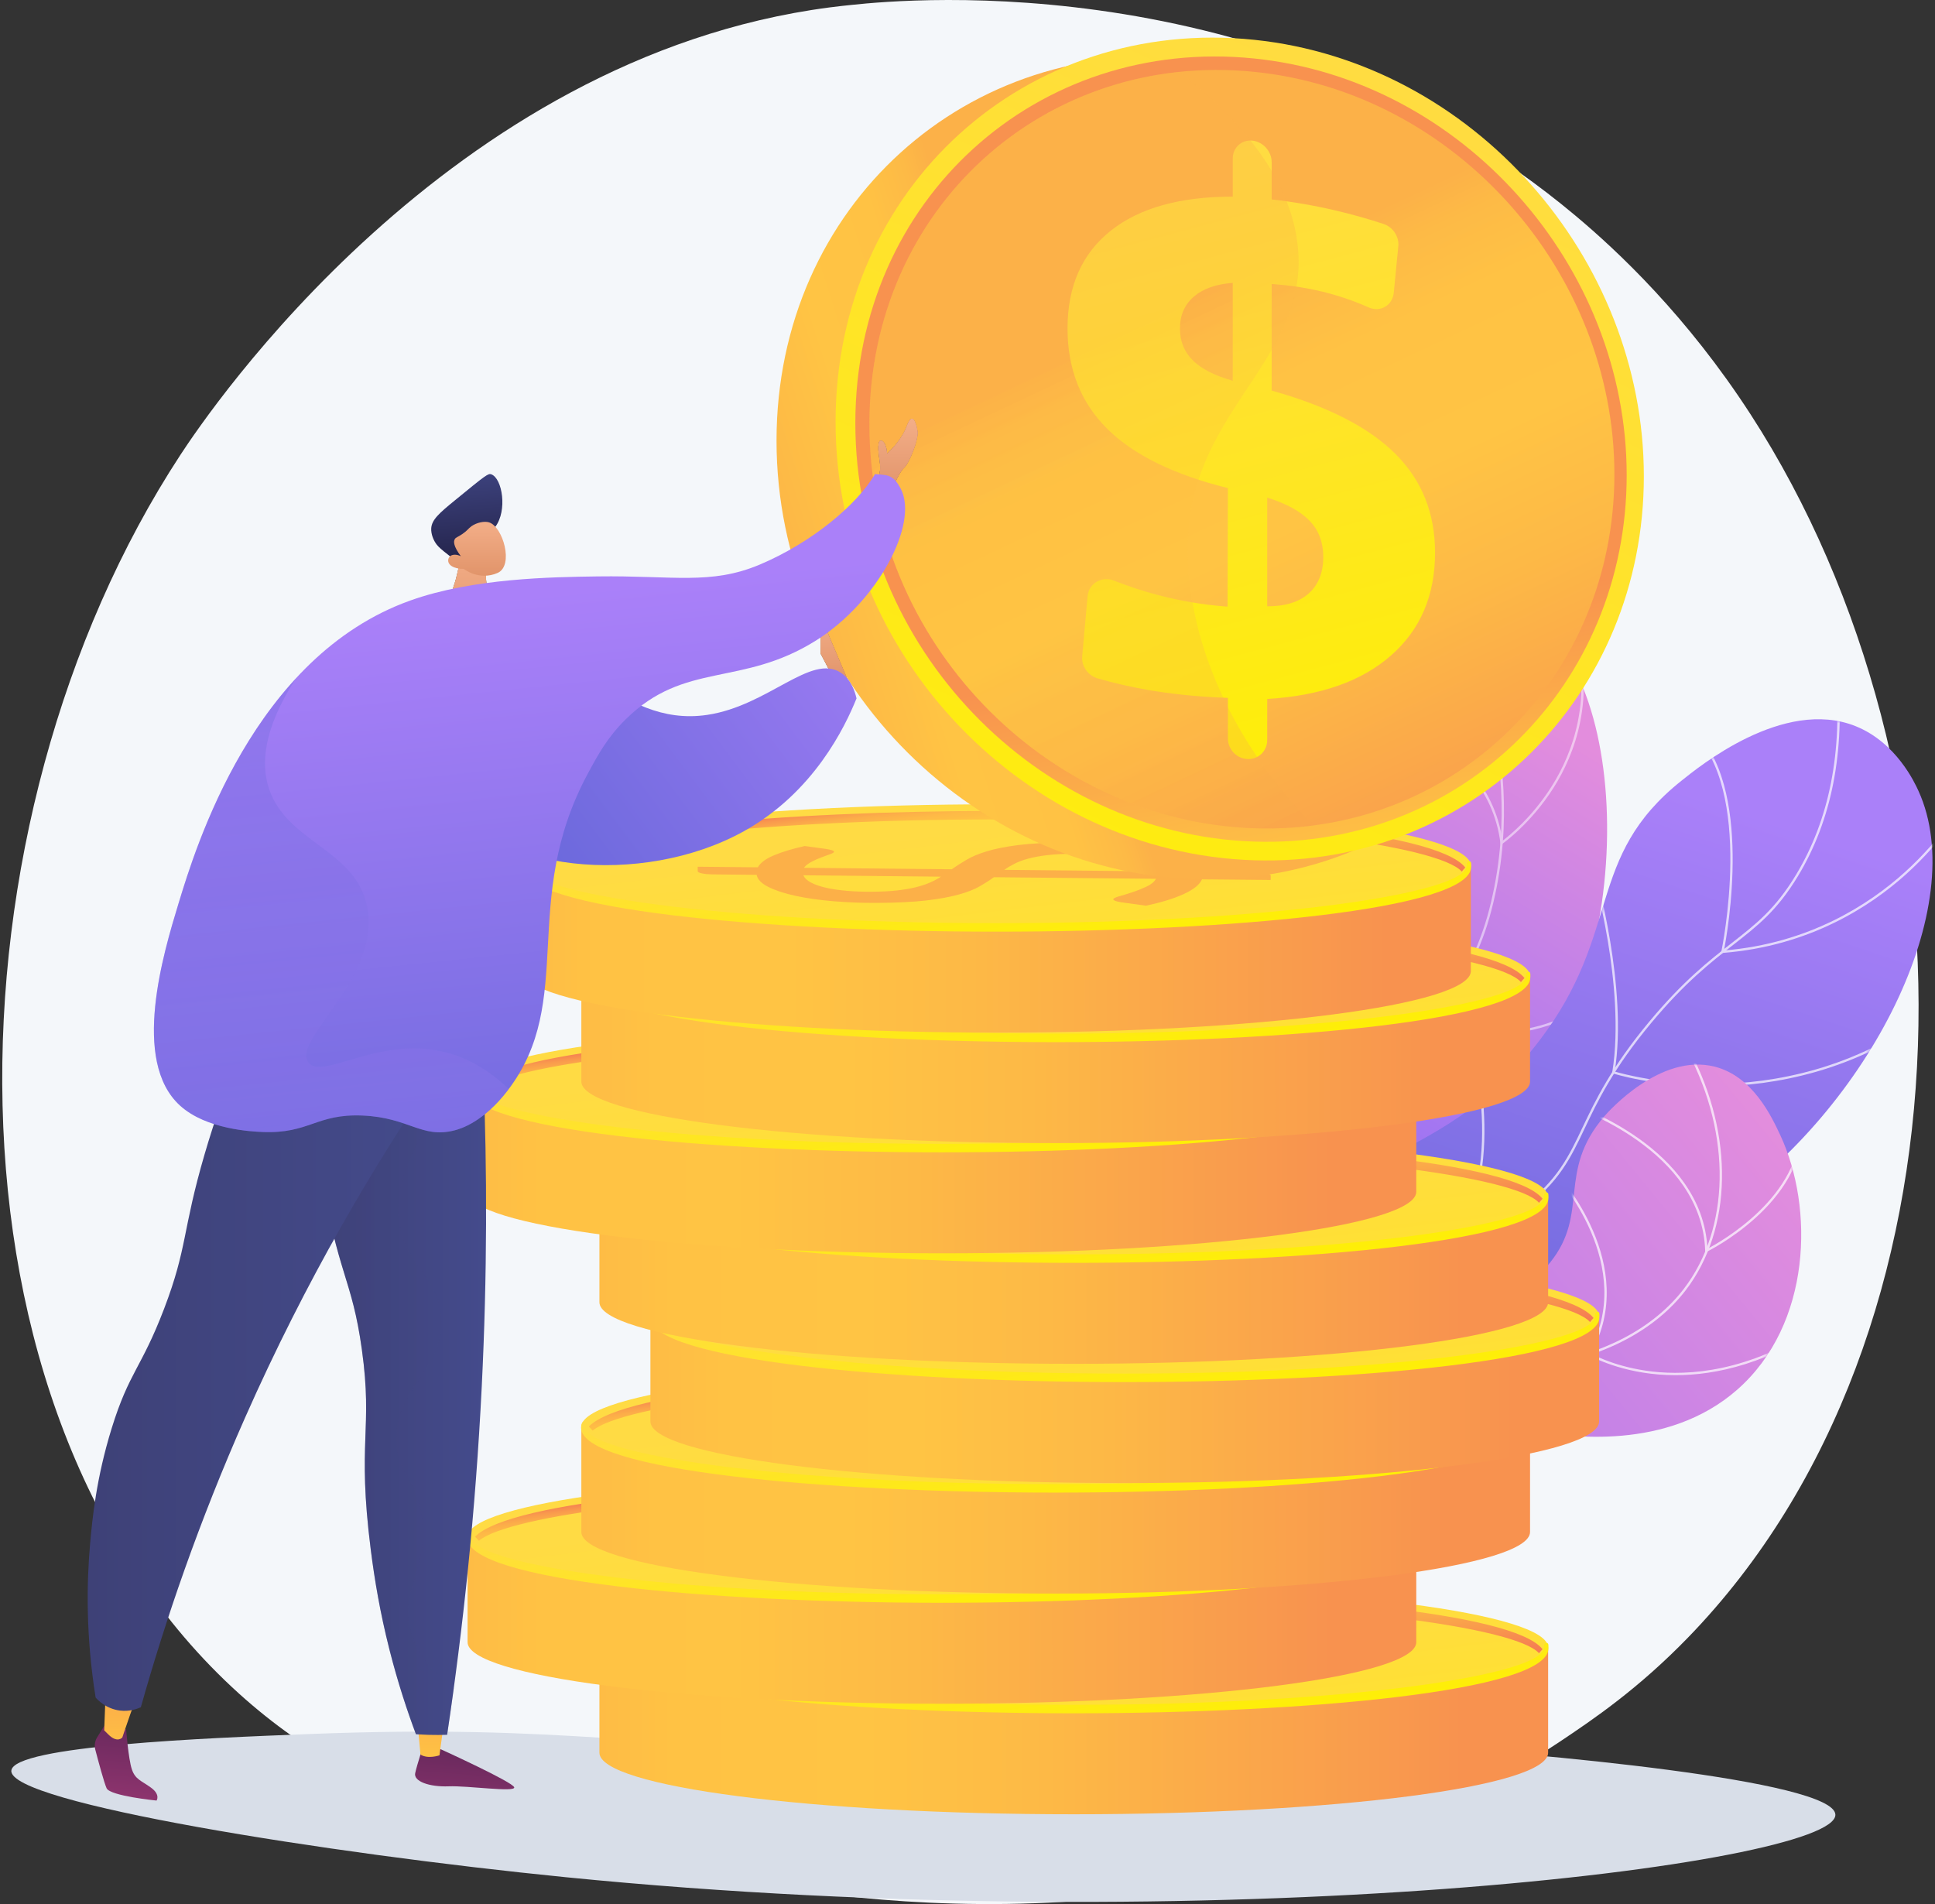
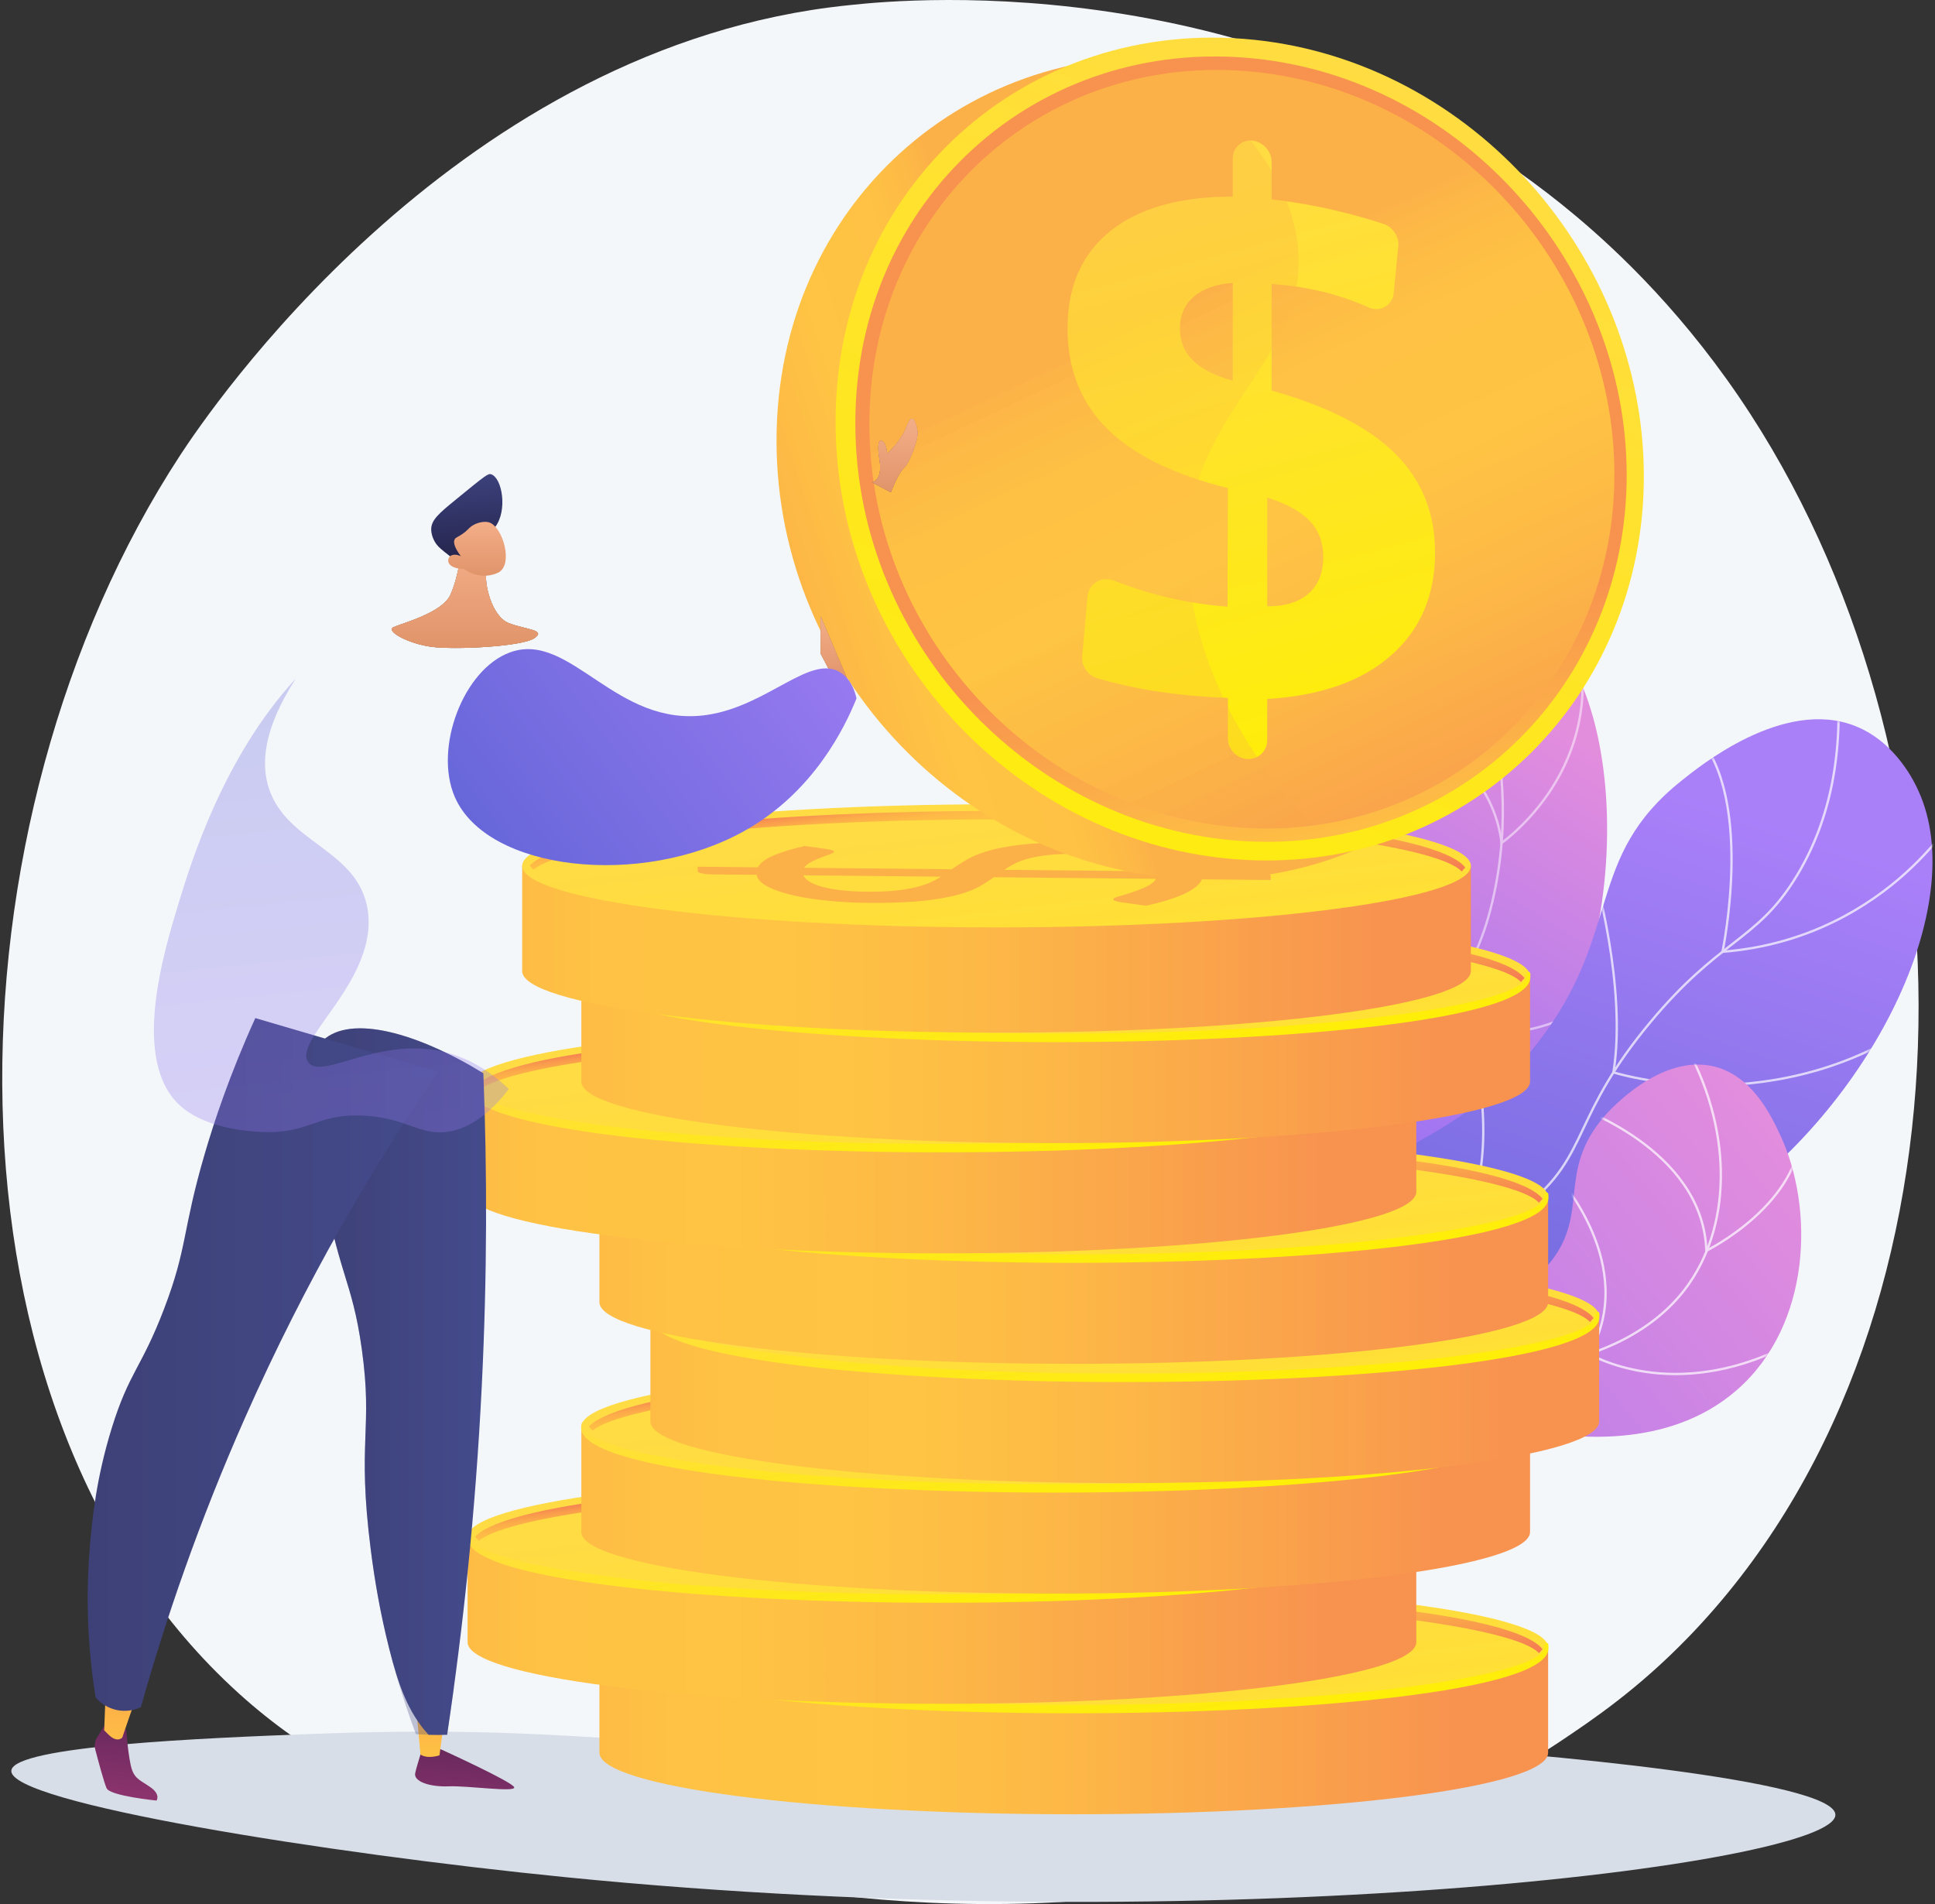
<svg xmlns="http://www.w3.org/2000/svg" width="689" height="678" viewBox="0 0 689 678" fill="none">
  <rect x="0" y="0" width="689" height="678" fill="#333333" stroke="none" />
  <path d="M601.057 583.099C583.296 601.406 567.404 612.168 555.236 620.293C436.568 699.528 300.918 676.691 258.979 668.885C191.314 656.291 134.196 647.407 85.121 603.07C-26.391 502.322 -20.967 292.156 64.242 161.968C74.345 146.531 159.425 20.416 295.369 2.645C298.694 2.211 301.175 1.963 303.348 1.733C324.378 -0.494 454.698 -12.245 560.961 76.782C576.172 89.525 600.651 112.512 623.35 147.57C706.352 275.758 706.615 474.294 601.057 583.099Z" fill="#F4F7FA" />
  <path d="M325.516 623.996C228.794 622.849 203.142 613.809 109.888 617.462C74.244 618.858 4.58 621.587 4.034 630.53C3.335 641.989 116.338 659.95 201.367 668.428C432.843 691.51 653.587 663.921 653.532 646.212C653.493 633.87 546.202 624.177 499.325 621.382C424.11 616.897 419.612 625.112 325.516 623.996Z" fill="#D8DEE8" />
  <path d="M464.798 527.551C455.972 508.064 445.871 477.949 450.052 442.841C454.851 402.527 474.094 392.476 487.571 348.477C506.81 285.67 472.936 245.369 497.609 224.131C509.641 213.774 530.088 211.546 543.671 219.155C582.423 240.867 584.686 353.528 532.349 403.273C508.678 425.771 485.902 425.882 469.303 453.471C454.635 477.85 459.204 507.412 464.798 527.551Z" fill="url(#paint0_linear_3272_2720)" />
  <mask id="mask0_3272_2720" style="mask-type:luminance" maskUnits="userSpaceOnUse" x="449" y="214" width="124" height="314">
    <path d="M464.798 527.555C455.972 508.068 445.871 477.952 450.052 442.845C454.851 402.531 474.094 392.48 487.571 348.481C506.81 285.674 472.936 245.373 497.609 224.135C509.641 213.778 530.088 211.55 543.671 219.159C582.423 240.871 584.686 353.532 532.349 403.277C508.678 425.775 485.902 425.886 469.303 453.475C454.635 477.854 459.204 507.416 464.798 527.555Z" fill="white" />
  </mask>
  <g mask="url(#mask0_3272_2720)">
    <g opacity="0.5">
      <path d="M455.312 477.162L454.484 477.044C455.729 468.272 457.739 459.563 460.458 451.16C466.712 431.837 474.706 420.733 484.827 406.675C491.396 397.55 498.842 387.208 507.157 372.645C522.709 345.408 527.42 335.928 530.942 321.126C537.917 291.814 533.626 266.681 530.447 254.309C525.939 236.756 518.112 220.436 507.185 205.805L507.855 205.305C518.847 220.025 526.72 236.442 531.257 254.101C534.454 266.548 538.771 291.833 531.755 321.32C528.209 336.223 523.48 345.74 507.882 373.06C499.546 387.66 492.086 398.022 485.504 407.164C475.426 421.162 467.466 432.218 461.252 451.417C458.548 459.775 456.549 468.437 455.312 477.162Z" fill="white" />
      <path d="M534.345 300.886L534.259 300.204C529.238 260.539 480.02 252.103 479.523 252.023L479.657 251.198C479.783 251.219 492.369 253.318 505.41 260.351C517.344 266.786 532.089 278.765 534.994 299.399C537.204 297.736 545.549 291.045 552.534 279.968C559.987 268.149 567.374 248.765 560.24 223.54L561.044 223.312C568.266 248.848 560.777 268.474 553.223 280.442C545.042 293.402 535.011 300.425 534.911 300.495L534.345 300.886Z" fill="white" />
      <path d="M531.175 368.29C519.981 368.29 511.886 365.678 511.719 365.622L511.386 365.511L511.438 365.165C517.431 325.038 489.285 307.852 489 307.683L489.426 306.965C489.715 307.136 518.172 324.512 512.316 364.933C515.941 366.018 548.154 374.772 571.962 351.703L572.544 352.303C559.245 365.189 543.371 368.29 531.175 368.29Z" fill="white" />
      <path d="M511.766 410.011C508.474 410.011 505.575 409.741 503.095 409.347C492.978 407.739 487.604 403.878 487.38 403.715L487.138 403.538L487.228 403.253C494.014 381.575 477.712 349.04 477.547 348.714L478.292 348.336C478.458 348.663 494.764 381.204 488.116 403.204C490.602 404.824 511.851 417.404 546.91 400.101L547.28 400.849C532.86 407.967 520.827 410.011 511.766 410.011Z" fill="white" />
    </g>
  </g>
  <path d="M445.363 520.337C440.781 503.912 436.354 477.964 447.43 453.125C466.753 409.792 511.513 418.607 548.207 370.444C577.803 331.599 564.297 305.374 598.788 277.947C604.561 273.357 634.972 248.241 660.739 258.579C675.26 264.405 681.864 278.884 683.104 281.603C701.843 322.686 665.684 394.123 612.422 430.786C581.821 451.85 570.711 447.26 515.729 473.923C483.421 489.591 459.864 507.805 445.363 520.337Z" fill="url(#paint1_linear_3272_2720)" />
  <mask id="mask1_3272_2720" style="mask-type:luminance" maskUnits="userSpaceOnUse" x="440" y="256" width="249" height="265">
    <path d="M445.371 520.333C440.789 503.908 436.362 477.96 447.438 453.121C466.761 409.788 511.521 418.603 548.215 370.44C577.811 331.595 564.305 305.37 598.796 277.943C604.569 273.353 634.98 248.237 660.747 258.575C675.267 264.401 681.872 278.88 683.112 281.599C701.851 322.682 665.692 394.119 612.43 430.782C581.829 451.847 570.719 447.256 515.737 473.919C483.429 489.587 459.872 507.801 445.371 520.333Z" fill="white" />
  </mask>
  <g mask="url(#mask1_3272_2720)">
    <g opacity="0.7">
      <path d="M442.769 540.992L441.938 540.912C445.92 499.998 458.804 471.398 480.229 455.905C490.722 448.317 499.514 446.343 508.823 444.252C518.809 442.009 529.136 439.69 542.026 429.848C554.55 420.286 558.51 411.954 563.524 401.407C568.041 391.902 573.663 380.073 587.383 363.639C599.408 349.235 608.529 342.114 616.576 335.832C625.28 329.038 632.155 323.671 639.472 311.565C651.427 291.784 656.167 267.568 653.561 239.589L654.393 239.512C657.015 267.672 652.236 292.06 640.186 311.998C632.79 324.235 625.862 329.643 617.09 336.491C609.075 342.747 599.991 349.838 588.024 364.174C574.372 380.527 568.775 392.304 564.278 401.766C559.216 412.416 555.218 420.827 542.533 430.512C529.498 440.465 519.08 442.805 509.005 445.067C499.783 447.138 491.072 449.095 480.718 456.581C459.495 471.928 446.727 500.328 442.769 540.992Z" fill="white" />
      <path d="M612.812 339.365L612.929 338.819C613.052 338.242 624.956 280.864 602.07 260.19L602.63 259.57C624.657 279.467 615.029 332.46 613.856 338.445C644.238 335.932 665.525 322.015 678.058 310.745C691.73 298.452 698.227 286.567 698.291 286.448L699.026 286.844C698.961 286.964 692.411 298.955 678.641 311.344C665.933 322.778 644.294 336.913 613.37 339.322L612.812 339.365Z" fill="white" />
      <path d="M609.446 386.832C588.853 386.832 574.516 382.291 574.37 382.244L574.028 382.134L574.086 381.779C576.615 366.23 574.637 347.88 572.531 335.224C570.248 321.496 567.326 311.321 567.297 311.22L568.099 310.988C568.216 311.393 579.691 351.628 574.968 381.553C577.321 382.254 591.577 386.239 611.176 385.987C630.889 385.741 660.195 381.051 687.854 360.099L688.358 360.765C660.507 381.862 631.002 386.58 611.154 386.822C610.581 386.829 610.01 386.832 609.446 386.832Z" fill="white" />
      <path d="M585.53 457.408C567.431 457.408 552.766 454.789 542.538 452.128C526.686 448.003 517.758 442.88 517.67 442.83L517.289 442.609L517.529 442.24C536.552 413.086 523.199 369.752 523.062 369.318L523.858 369.066C523.996 369.502 537.354 412.837 518.473 442.319C522.457 444.464 556.951 461.923 610.54 454.929L610.649 455.757C601.697 456.926 593.297 457.408 585.53 457.408Z" fill="white" />
    </g>
  </g>
  <path d="M443.234 506.195C451.81 498.5 465.983 487.17 485.673 477.686C520.693 460.816 538.213 466.62 551.96 449.546C566.189 431.873 554.145 417.297 571.321 397.421C572.765 395.75 591.26 374.903 610.576 379.819C624.088 383.258 630.747 397.459 633.871 404.123C645.997 429.984 645.09 471.495 618.626 494.797C593.537 516.89 558.148 511.505 546.903 509.718C527.178 506.582 521.825 499.608 501.835 497.002C477.524 493.832 456.696 500.4 443.234 506.195Z" fill="url(#paint2_linear_3272_2720)" />
  <mask id="mask2_3272_2720" style="mask-type:luminance" maskUnits="userSpaceOnUse" x="443" y="379" width="199" height="133">
    <path d="M443.227 506.195C451.802 498.5 465.975 487.17 485.665 477.686C520.686 460.816 538.205 466.62 551.952 449.546C566.181 431.873 554.137 417.297 571.313 397.421C572.757 395.75 591.252 374.903 610.568 379.819C624.08 383.258 630.739 397.459 633.863 404.123C645.989 429.984 645.082 471.495 618.619 494.797C593.529 516.89 558.14 511.505 546.896 509.718C527.17 506.582 521.818 499.608 501.827 497.002C477.516 493.832 456.689 500.4 443.227 506.195Z" fill="white" />
  </mask>
  <g mask="url(#mask2_3272_2720)">
    <g opacity="0.7">
      <path d="M436.321 513.151L435.758 512.535C456.635 493.475 477.934 483.25 499.064 482.144C508.306 481.661 514.97 483.004 521.416 484.303C529.454 485.923 537.047 487.453 549.164 485.623C570.977 482.327 588.865 472.863 599.531 458.974C616.053 437.462 616.622 404.317 600.982 374.533L601.721 374.145C617.512 404.215 616.913 437.713 600.194 459.484C589.395 473.544 571.317 483.121 549.289 486.449C537.026 488.302 529.364 486.757 521.251 485.122C514.856 483.833 508.243 482.497 499.109 482.979C478.176 484.074 457.052 494.226 436.321 513.151Z" fill="white" />
      <path d="M607.191 445.995L607.17 445.353C605.978 409.349 560.483 394.244 560.023 394.095L560.28 393.301C560.743 393.45 606.244 408.55 607.978 444.671C612.467 442.321 641.675 426.025 640.952 400.485L641.788 400.461C642.582 428.528 608.117 445.547 607.769 445.715L607.191 445.995Z" fill="white" />
      <path d="M596.601 489.675C594.485 489.675 592.496 489.586 590.643 489.435C575.28 488.185 565.753 482.526 565.658 482.47L565.309 482.259L565.512 481.905C583.288 450.807 554.326 419.046 554.031 418.729L554.643 418.16C554.941 418.481 584.089 450.447 566.443 481.954C568.286 482.967 577.22 487.514 590.757 488.607C604.767 489.74 626.717 487.293 651.732 469.222L652.221 469.899C630.283 485.747 610.659 489.675 596.601 489.675Z" fill="white" />
    </g>
  </g>
  <path d="M213.438 586.641V624.104C213.438 636.21 289.058 646.023 382.341 646.023C475.624 646.023 551.245 636.21 551.245 624.104V586.641H213.438Z" fill="url(#paint3_linear_3272_2720)" />
  <path d="M382.341 608.561C475.624 608.561 551.245 598.747 551.245 586.642C551.245 574.536 475.624 564.723 382.341 564.723C289.058 564.723 213.438 574.536 213.438 586.642C213.438 598.747 289.058 608.561 382.341 608.561Z" fill="url(#paint4_linear_3272_2720)" />
  <path d="M382.337 610.072C299.723 610.072 213.336 602.181 213.336 586.961C213.336 586.125 213.634 584.656 214.47 584.656C215.306 584.656 214.946 585.805 214.946 586.641C214.946 596.293 283.692 607.047 382.337 607.047C480.983 607.047 549.728 596.293 549.728 586.641C549.728 585.805 549.871 585.022 550.707 585.022C551.543 585.022 551.341 586.137 551.341 586.973C551.341 602.193 464.951 610.072 382.337 610.072Z" fill="url(#paint5_linear_3272_2720)" />
  <path d="M366.376 587.862C368.033 586.714 369.796 585.584 371.684 584.466C373.554 583.351 375.99 582.342 378.94 581.441C381.908 580.54 385.619 579.808 390.074 579.239C394.529 578.671 400.1 578.372 406.752 578.339C413.279 578.307 419.402 578.514 425.135 578.962C430.851 579.407 435.897 580.075 440.253 580.963C444.591 581.851 448.135 582.95 450.866 584.255C453.579 585.565 455.196 587.063 455.717 588.752L474.736 588.944C476.116 588.953 477.337 589.065 478.382 589.282C479.444 589.499 479.958 589.772 479.96 590.104L479.968 591.67L455.518 591.435C454.661 593.353 452.476 595.107 448.963 596.698C445.468 598.291 440.999 599.668 435.556 600.834L426.652 599.596C425.855 599.474 425.2 599.319 424.686 599.13C424.172 598.944 423.923 598.74 423.922 598.518C423.921 598.217 424.609 597.874 425.987 597.488C427.365 597.101 428.919 596.623 430.65 596.052C432.381 595.484 434.076 594.811 435.753 594.035C437.412 593.26 438.522 592.334 439.101 591.255L381.391 590.683C379.875 591.798 378.165 592.894 376.295 593.971C374.407 595.048 371.918 596.018 368.809 596.879C365.699 597.74 361.828 598.439 357.196 598.977C352.546 599.513 346.727 599.799 339.687 599.833C334.397 599.859 329.248 599.659 324.204 599.233C319.161 598.806 314.682 598.168 310.768 597.318C306.854 596.466 303.647 595.414 301.129 594.162C298.629 592.907 297.224 591.468 296.933 589.84L281.276 589.679C279.896 589.671 278.675 589.563 277.577 589.354C276.497 589.145 275.947 588.867 275.945 588.52L275.938 586.954L297.344 587.158C298.291 585.508 300.23 584.07 303.197 582.846C306.162 581.621 309.784 580.532 314.06 579.578L321.229 580.562C323.407 580.868 324.488 581.226 324.49 581.637C324.491 581.859 324.05 582.134 323.149 582.462C322.231 582.791 321.171 583.185 319.935 583.641C318.717 584.098 317.517 584.634 316.37 585.249C315.205 585.863 314.342 586.559 313.762 587.338L366.376 587.862ZM313.563 589.996C313.992 591.023 314.952 591.906 316.406 592.65C317.86 593.396 319.668 594.007 321.846 594.487C324.024 594.967 326.467 595.318 329.175 595.542C331.901 595.766 334.749 595.872 337.721 595.857C341.188 595.84 344.213 595.69 346.794 595.409C349.358 595.126 351.62 594.744 353.581 594.26C355.525 593.775 357.238 593.215 358.686 592.574C360.133 591.934 361.421 591.24 362.585 590.491L313.563 589.996ZM439.194 588.596C438.764 587.555 437.716 586.643 436.085 585.859C434.453 585.077 432.362 584.418 429.83 583.886C427.298 583.351 424.342 582.955 420.961 582.695C417.599 582.436 413.883 582.315 409.815 582.335C406.206 582.352 403.075 582.515 400.476 582.819C397.877 583.126 395.615 583.534 393.689 584.051C391.781 584.567 390.139 585.168 388.816 585.854C387.474 586.54 386.222 587.274 385.076 588.056L439.194 588.596Z" fill="#FCB048" />
  <path d="M382.363 567.098C307.052 567.098 228.637 573.724 216.094 586.554C216.585 587.006 217.041 587.489 217.465 587.997C228.037 579.09 292.786 570.122 382.363 570.122C474.24 570.122 540.027 579.557 547.996 588.684C548.388 588.183 548.807 587.704 549.26 587.252C538.9 573.97 459.012 567.098 382.363 567.098Z" fill="url(#paint6_linear_3272_2720)" />
  <path d="M166.492 547.285V584.749C166.492 596.855 242.113 606.668 335.395 606.668C428.678 606.668 504.299 596.855 504.299 584.749V547.285H166.492Z" fill="url(#paint7_linear_3272_2720)" />
  <path d="M335.395 569.205C428.678 569.205 504.299 559.392 504.299 547.286C504.299 535.181 428.678 525.367 335.395 525.367C242.113 525.367 166.492 535.181 166.492 547.286C166.492 559.392 242.113 569.205 335.395 569.205Z" fill="url(#paint8_linear_3272_2720)" />
  <path d="M335.392 570.716C252.778 570.716 166.391 562.825 166.391 547.606C166.391 546.77 166.689 545.301 167.525 545.301C168.36 545.301 168.001 546.45 168.001 547.286C168.001 556.938 236.746 567.692 335.392 567.692C434.037 567.692 502.783 556.938 502.783 547.286C502.783 546.45 502.925 545.667 503.761 545.667C504.597 545.667 504.395 546.782 504.395 547.618C504.396 562.837 418.006 570.716 335.392 570.716Z" fill="url(#paint9_linear_3272_2720)" />
  <path d="M319.431 548.51C321.088 547.363 322.852 546.232 324.739 545.115C326.609 543.999 329.045 542.991 331.995 542.09C334.963 541.189 338.674 540.456 343.129 539.888C347.584 539.32 353.156 539.02 359.807 538.988C366.334 538.956 372.457 539.163 378.19 539.61C383.907 540.055 388.952 540.723 393.308 541.612C397.646 542.5 401.19 543.599 403.921 544.904C406.634 546.214 408.251 547.712 408.772 549.401L427.79 549.593C429.17 549.602 430.392 549.714 431.436 549.931C432.499 550.147 433.013 550.421 433.015 550.753L433.023 552.319L408.573 552.084C407.716 554.002 405.531 555.756 402.018 557.347C398.523 558.94 394.054 560.317 388.611 561.483L379.707 560.244C378.91 560.123 378.255 559.968 377.741 559.779C377.227 559.592 376.978 559.389 376.977 559.167C376.976 558.866 377.664 558.522 379.042 558.137C380.42 557.75 381.975 557.271 383.705 556.701C385.436 556.132 387.131 555.46 388.808 554.683C390.467 553.909 391.577 552.982 392.155 551.904L334.446 551.331C332.93 552.447 331.22 553.543 329.35 554.62C327.462 555.697 324.973 556.667 321.863 557.528C318.754 558.389 314.883 559.087 310.251 559.626C305.601 560.162 299.782 560.447 292.741 560.482C287.452 560.508 282.303 560.308 277.259 559.882C272.215 559.455 267.737 558.817 263.823 557.967C259.909 557.115 256.702 556.063 254.184 554.811C251.683 553.556 250.278 552.117 249.988 550.489L234.331 550.328C232.951 550.319 231.73 550.211 230.632 550.002C229.552 549.794 229.002 549.516 229 549.169L228.992 547.602L250.399 547.806C251.346 546.157 253.285 544.718 256.251 543.495C259.217 542.269 262.838 541.18 267.115 540.226L274.284 541.211C276.462 541.517 277.542 541.874 277.545 542.286C277.546 542.508 277.105 542.782 276.204 543.111C275.286 543.44 274.226 543.833 272.99 544.289C271.772 544.747 270.571 545.282 269.424 545.898C268.26 546.512 267.397 547.207 266.817 547.986L319.431 548.51ZM266.617 550.644C267.047 551.671 268.007 552.555 269.461 553.299C270.916 554.045 272.723 554.656 274.901 555.135C277.079 555.615 279.522 555.966 282.23 556.19C284.956 556.414 287.804 556.52 290.776 556.506C294.244 556.488 297.268 556.339 299.849 556.058C302.413 555.775 304.676 555.393 306.637 554.908C308.58 554.424 310.293 553.863 311.741 553.222C313.189 552.582 314.477 551.888 315.641 551.139L266.617 550.644ZM392.249 549.244C391.819 548.203 390.771 547.291 389.14 546.507C387.508 545.726 385.418 545.066 382.885 544.534C380.353 543.999 377.397 543.603 374.017 543.343C370.654 543.084 366.939 542.963 362.87 542.983C359.261 543 356.131 543.162 353.532 543.467C350.932 543.773 348.67 544.182 346.744 544.699C344.836 545.214 343.194 545.815 341.87 546.502C340.529 547.188 339.277 547.922 338.131 548.704L392.249 549.244Z" fill="#FCB048" />
  <path d="M335.418 527.738C260.107 527.738 181.691 534.365 169.148 547.194C169.639 547.647 170.096 548.13 170.52 548.638C181.092 539.73 245.841 530.763 335.418 530.763C427.295 530.763 493.082 540.198 501.051 549.324C501.443 548.824 501.862 548.344 502.315 547.893C491.954 534.611 412.067 527.738 335.418 527.738Z" fill="url(#paint10_linear_3272_2720)" />
  <path d="M207 508.055V545.518C207 557.624 282.621 567.437 375.904 567.437C469.186 567.437 544.807 557.624 544.807 545.518V508.055H207Z" fill="url(#paint11_linear_3272_2720)" />
  <path d="M375.904 529.975C469.186 529.975 544.807 520.161 544.807 508.056C544.807 495.95 469.186 486.137 375.904 486.137C282.621 486.137 207 495.95 207 508.056C207 520.161 282.621 529.975 375.904 529.975Z" fill="url(#paint12_linear_3272_2720)" />
  <path d="M375.907 531.485C293.294 531.485 206.906 523.595 206.906 508.375C206.906 507.539 207.204 506.07 208.04 506.07C208.876 506.07 208.516 507.219 208.516 508.055C208.516 517.707 277.262 528.461 375.907 528.461C474.553 528.461 543.298 517.707 543.298 508.055C543.298 507.219 543.441 506.436 544.277 506.436C545.113 506.436 544.911 507.552 544.911 508.387C544.911 523.607 458.522 531.485 375.907 531.485Z" fill="url(#paint13_linear_3272_2720)" />
  <path d="M359.954 509.276C361.611 508.129 363.374 506.998 365.262 505.881C367.132 504.765 369.568 503.757 372.518 502.856C375.486 501.955 379.197 501.222 383.652 500.654C388.107 500.086 393.678 499.786 400.33 499.753C406.857 499.721 412.979 499.929 418.713 500.376C424.429 500.821 429.474 501.489 433.831 502.377C438.169 503.265 441.713 504.364 444.444 505.669C447.157 506.979 448.774 508.477 449.295 510.166L468.313 510.359C469.693 510.367 470.914 510.479 471.959 510.696C473.022 510.913 473.536 511.186 473.538 511.519L473.545 513.084L449.096 512.849C448.239 514.767 446.054 516.521 442.541 518.112C439.046 519.705 434.577 521.083 429.134 522.248L420.229 521.01C419.433 520.889 418.777 520.734 418.264 520.545C417.75 520.358 417.501 520.154 417.5 519.933C417.499 519.631 418.187 519.288 419.565 518.903C420.943 518.516 422.497 518.037 424.228 517.467C425.959 516.898 427.654 516.226 429.331 515.449C430.99 514.674 432.1 513.748 432.678 512.669L374.969 512.097C373.453 513.213 371.743 514.309 369.873 515.385C367.985 516.462 365.495 517.432 362.387 518.294C359.277 519.154 355.406 519.853 350.774 520.392C346.124 520.928 340.305 521.213 333.265 521.248C327.975 521.274 322.826 521.073 317.782 520.648C312.739 520.221 308.26 519.582 304.346 518.733C300.432 517.881 297.225 516.829 294.707 515.577C292.206 514.322 290.802 512.883 290.511 511.255L274.854 511.094C273.474 511.086 272.253 510.978 271.155 510.768C270.075 510.56 269.525 510.282 269.523 509.935L269.516 508.369L290.922 508.573C291.869 506.923 293.808 505.485 296.775 504.261C299.74 503.036 303.362 501.946 307.638 500.993L314.808 501.977C316.985 502.283 318.066 502.641 318.068 503.052C318.069 503.274 317.628 503.548 316.728 503.877C315.809 504.206 314.75 504.599 313.514 505.056C312.295 505.513 311.095 506.048 309.948 506.664C308.784 507.278 307.92 507.974 307.34 508.753L359.954 509.276ZM307.14 511.41C307.57 512.437 308.53 513.32 309.984 514.064C311.438 514.81 313.246 515.421 315.424 515.901C317.602 516.381 320.045 516.731 322.753 516.956C325.478 517.18 328.327 517.286 331.299 517.271C334.766 517.254 337.791 517.104 340.372 516.823C342.936 516.54 345.198 516.158 347.159 515.674C349.103 515.19 350.816 514.629 352.264 513.988C353.711 513.348 354.999 512.654 356.163 511.905L307.14 511.41ZM432.771 510.009C432.342 508.969 431.293 508.057 429.662 507.273C428.031 506.491 425.94 505.832 423.408 505.3C420.875 504.766 417.919 504.369 414.539 504.109C411.176 503.849 407.461 503.729 403.392 503.749C399.783 503.767 396.653 503.929 394.054 504.233C391.455 504.539 389.193 504.948 387.267 505.465C385.359 505.981 383.717 506.582 382.393 507.268C381.052 507.954 379.799 508.688 378.653 509.47L432.771 510.009Z" fill="#FCB048" />
  <path d="M375.934 488.508C300.623 488.508 222.207 495.135 209.664 507.964C210.155 508.416 210.611 508.899 211.035 509.407C221.607 500.5 286.357 491.532 375.934 491.532C467.81 491.532 533.598 500.967 541.567 510.094C541.958 509.593 542.377 509.114 542.83 508.663C532.47 495.38 452.582 488.508 375.934 488.508Z" fill="url(#paint14_linear_3272_2720)" />
  <path d="M231.594 468.703V506.167C231.594 518.273 307.214 528.086 400.497 528.086C493.78 528.086 569.4 518.272 569.4 506.167V468.703H231.594Z" fill="url(#paint15_linear_3272_2720)" />
  <path d="M569.4 468.704C569.4 480.81 493.78 490.624 400.497 490.624C307.214 490.624 231.594 480.81 231.594 468.704C231.594 456.599 307.214 446.785 400.497 446.785C493.78 446.785 569.4 456.599 569.4 468.704Z" fill="url(#paint16_linear_3272_2720)" />
  <path d="M400.493 492.134C317.88 492.134 231.492 484.243 231.492 469.024C231.492 468.188 231.79 466.719 232.626 466.719C233.462 466.719 233.103 467.868 233.103 468.704C233.103 478.356 301.848 489.11 400.493 489.11C499.139 489.11 567.885 478.356 567.885 468.704C567.885 467.868 568.027 467.085 568.863 467.085C569.699 467.085 569.497 468.2 569.497 469.036C569.497 484.255 483.107 492.134 400.493 492.134Z" fill="url(#paint17_linear_3272_2720)" />
  <path d="M384.539 469.924C386.197 468.777 387.96 467.646 389.847 466.529C391.717 465.413 394.154 464.405 397.104 463.504C400.071 462.603 403.783 461.87 408.238 461.302C412.693 460.734 418.264 460.434 424.915 460.402C431.443 460.37 437.565 460.577 443.299 461.024C449.015 461.469 454.06 462.137 458.416 463.025C462.755 463.914 466.298 465.012 469.029 466.318C471.742 467.627 473.359 469.125 473.881 470.814L492.899 471.007C494.279 471.016 495.5 471.127 496.545 471.344C497.607 471.561 498.122 471.835 498.123 472.167L498.131 473.733L473.682 473.497C472.824 475.415 470.639 477.169 467.126 478.76C463.632 480.353 459.163 481.731 453.72 482.897L444.815 481.658C444.019 481.536 443.363 481.381 442.849 481.192C442.336 481.006 442.087 480.802 442.086 480.58C442.084 480.279 442.773 479.936 444.151 479.551C445.529 479.163 447.083 478.685 448.814 478.114C450.545 477.546 452.24 476.873 453.916 476.096C455.576 475.322 456.686 474.395 457.264 473.317L399.555 472.745C398.039 473.86 396.329 474.956 394.458 476.033C392.571 477.11 390.082 478.08 386.972 478.941C383.863 479.802 379.992 480.5 375.36 481.039C370.71 481.575 364.891 481.861 357.85 481.895C352.561 481.921 347.412 481.72 342.368 481.295C337.324 480.868 332.846 480.23 328.932 479.38C325.018 478.528 321.811 477.476 319.293 476.224C316.792 474.969 315.388 473.53 315.097 471.902L299.439 471.741C298.06 471.732 296.838 471.624 295.741 471.415C294.661 471.206 294.111 470.929 294.109 470.581L294.102 469.016L315.508 469.22C316.455 467.57 318.394 466.131 321.36 464.908C324.326 463.683 327.947 462.594 332.224 461.64L339.393 462.624C341.571 462.93 342.651 463.288 342.653 463.699C342.655 463.921 342.214 464.195 341.313 464.524C340.395 464.853 339.335 465.246 338.099 465.702C336.88 466.16 335.68 466.695 334.533 467.311C333.369 467.925 332.505 468.62 331.926 469.399L384.539 469.924ZM331.726 472.058C332.156 473.085 333.115 473.969 334.57 474.713C336.024 475.459 337.831 476.07 340.009 476.55C342.188 477.03 344.631 477.38 347.339 477.604C350.064 477.829 352.913 477.935 355.885 477.92C359.352 477.903 362.376 477.753 364.957 477.472C367.521 477.189 369.784 476.807 371.745 476.323C373.689 475.838 375.402 475.277 376.85 474.637C378.297 473.996 379.585 473.303 380.749 472.554L331.726 472.058ZM457.357 470.658C456.927 469.618 455.879 468.705 454.248 467.922C452.616 467.14 450.526 466.48 447.993 465.948C445.461 465.414 442.505 465.017 439.125 464.758C435.763 464.498 432.047 464.377 427.978 464.397C424.369 464.415 421.239 464.577 418.64 464.882C416.041 465.188 413.778 465.597 411.853 466.114C409.944 466.629 408.302 467.23 406.979 467.916C405.637 468.603 404.385 469.337 403.239 470.119L457.357 470.658Z" fill="#FCB048" />
  <path d="M400.52 449.16C325.209 449.16 246.793 455.787 234.25 468.616C234.741 469.068 235.197 469.551 235.621 470.06C246.193 461.152 310.943 452.184 400.52 452.184C492.396 452.184 558.184 461.62 566.153 470.746C566.544 470.246 566.963 469.766 567.416 469.315C557.056 456.032 477.168 449.16 400.52 449.16Z" fill="url(#paint18_linear_3272_2720)" />
  <path d="M213.438 426.246V463.71C213.438 475.816 289.058 485.629 382.341 485.629C475.624 485.629 551.245 475.816 551.245 463.71V426.246H213.438Z" fill="url(#paint19_linear_3272_2720)" />
  <path d="M382.341 448.166C475.624 448.166 551.245 438.353 551.245 426.247C551.245 414.142 475.624 404.328 382.341 404.328C289.058 404.328 213.438 414.142 213.438 426.247C213.438 438.353 289.058 448.166 382.341 448.166Z" fill="url(#paint20_linear_3272_2720)" />
  <path d="M382.337 449.677C299.723 449.677 213.336 441.786 213.336 426.567C213.336 425.731 213.634 424.262 214.47 424.262C215.306 424.262 214.946 425.411 214.946 426.247C214.946 435.899 283.692 446.653 382.337 446.653C480.983 446.653 549.728 435.899 549.728 426.247C549.728 425.411 549.871 424.628 550.707 424.628C551.543 424.628 551.341 425.743 551.341 426.579C551.341 441.798 464.951 449.677 382.337 449.677Z" fill="url(#paint21_linear_3272_2720)" />
  <path d="M366.376 427.467C368.033 426.32 369.796 425.19 371.684 424.072C373.554 422.956 375.99 421.948 378.94 421.047C381.908 420.146 385.619 419.414 390.074 418.845C394.529 418.277 400.1 417.978 406.752 417.945C413.279 417.913 419.402 418.12 425.135 418.567C430.851 419.012 435.897 419.68 440.253 420.569C444.591 421.457 448.135 422.555 450.866 423.861C453.579 425.17 455.196 426.669 455.717 428.358L474.736 428.55C476.116 428.559 477.337 428.671 478.382 428.888C479.444 429.104 479.958 429.378 479.96 429.71L479.968 431.276L455.518 431.041C454.661 432.958 452.476 434.713 448.963 436.304C445.468 437.896 440.999 439.274 435.556 440.44L426.652 439.201C425.855 439.08 425.2 438.924 424.686 438.736C424.172 438.549 423.923 438.346 423.922 438.123C423.921 437.822 424.609 437.479 425.987 437.094C427.365 436.706 428.919 436.228 430.65 435.657C432.381 435.089 434.076 434.417 435.753 433.64C437.412 432.865 438.522 431.938 439.101 430.86L381.391 430.288C379.875 431.403 378.165 432.499 376.295 433.576C374.407 434.653 371.918 435.623 368.809 436.484C365.699 437.345 361.828 438.044 357.196 438.582C352.546 439.119 346.727 439.404 339.687 439.439C334.397 439.465 329.248 439.264 324.204 438.839C319.161 438.412 314.682 437.773 310.768 436.924C306.854 436.072 303.647 435.02 301.129 433.767C298.629 432.513 297.224 431.074 296.933 429.445L281.276 429.285C279.896 429.276 278.675 429.168 277.577 428.959C276.497 428.75 275.947 428.473 275.945 428.125L275.938 426.559L297.344 426.763C298.291 425.113 300.23 423.675 303.197 422.452C306.162 421.226 309.784 420.137 314.06 419.183L321.229 420.168C323.407 420.474 324.488 420.832 324.49 421.243C324.491 421.465 324.05 421.739 323.149 422.068C322.231 422.397 321.171 422.79 319.935 423.246C318.717 423.704 317.517 424.239 316.37 424.855C315.205 425.469 314.342 426.164 313.762 426.943L366.376 427.467ZM313.563 429.601C313.992 430.628 314.952 431.512 316.406 432.256C317.86 433.002 319.668 433.613 321.846 434.093C324.024 434.573 326.467 434.923 329.175 435.148C331.901 435.372 334.749 435.478 337.721 435.463C341.188 435.446 344.213 435.296 346.794 435.015C349.358 434.732 351.62 434.35 353.581 433.866C355.525 433.381 357.238 432.821 358.686 432.18C360.133 431.54 361.421 430.846 362.585 430.097L313.563 429.601ZM439.194 428.201C438.764 427.161 437.716 426.248 436.085 425.465C434.453 424.683 432.362 424.023 429.83 423.491C427.298 422.957 424.342 422.56 420.961 422.301C417.599 422.041 413.883 421.92 409.815 421.94C406.206 421.958 403.075 422.12 400.476 422.425C397.877 422.731 395.615 423.14 393.689 423.657C391.781 424.172 390.139 424.773 388.816 425.459C387.474 426.146 386.222 426.88 385.076 427.662L439.194 428.201Z" fill="#FCB048" />
  <path d="M382.363 406.699C307.052 406.699 228.637 413.326 216.094 426.155C216.585 426.608 217.041 427.091 217.465 427.599C228.037 418.691 292.786 409.724 382.363 409.724C474.24 409.724 540.027 419.159 547.996 428.285C548.388 427.785 548.807 427.305 549.26 426.854C538.9 413.571 459.012 406.699 382.363 406.699Z" fill="url(#paint22_linear_3272_2720)" />
  <path d="M166.492 386.895V424.358C166.492 436.464 242.113 446.277 335.395 446.277C428.678 446.277 504.299 436.464 504.299 424.358V386.895H166.492Z" fill="url(#paint23_linear_3272_2720)" />
  <path d="M335.395 408.815C428.678 408.815 504.299 399.001 504.299 386.896C504.299 374.79 428.678 364.977 335.395 364.977C242.113 364.977 166.492 374.79 166.492 386.896C166.492 399.001 242.113 408.815 335.395 408.815Z" fill="url(#paint24_linear_3272_2720)" />
  <path d="M335.392 410.326C252.778 410.326 166.391 402.435 166.391 387.215C166.391 386.379 166.689 384.91 167.525 384.91C168.36 384.91 168.001 386.059 168.001 386.895C168.001 396.547 236.746 407.301 335.392 407.301C434.037 407.301 502.783 396.547 502.783 386.895C502.783 386.059 502.925 385.276 503.761 385.276C504.597 385.276 504.395 386.391 504.395 387.227C504.396 402.447 418.006 410.326 335.392 410.326Z" fill="url(#paint25_linear_3272_2720)" />
  <path d="M319.431 388.115C321.088 386.968 322.852 385.838 324.739 384.72C326.609 383.604 329.045 382.596 331.995 381.695C334.963 380.794 338.674 380.062 343.129 379.493C347.584 378.925 353.156 378.626 359.807 378.593C366.334 378.561 372.457 378.768 378.19 379.216C383.907 379.661 388.952 380.329 393.308 381.217C397.646 382.105 401.19 383.204 403.921 384.509C406.634 385.819 408.251 387.317 408.772 389.006L427.79 389.198C429.17 389.207 430.392 389.319 431.436 389.536C432.499 389.753 433.013 390.026 433.015 390.358L433.023 391.924L408.573 391.689C407.716 393.607 405.531 395.361 402.018 396.952C398.523 398.545 394.054 399.922 388.611 401.088L379.707 399.85C378.91 399.728 378.255 399.573 377.741 399.384C377.227 399.197 376.978 398.994 376.977 398.772C376.976 398.471 377.664 398.127 379.042 397.742C380.42 397.355 381.975 396.876 383.705 396.306C385.436 395.738 387.131 395.065 388.808 394.289C390.467 393.514 391.577 392.588 392.155 391.509L334.446 390.936C332.93 392.052 331.22 393.148 329.35 394.225C327.462 395.302 324.973 396.272 321.863 397.133C318.754 397.994 314.883 398.693 310.251 399.231C305.601 399.768 299.782 400.053 292.741 400.087C287.452 400.113 282.303 399.913 277.259 399.487C272.215 399.06 267.737 398.422 263.823 397.572C259.909 396.72 256.702 395.668 254.184 394.416C251.683 393.161 250.278 391.722 249.988 390.094L234.331 389.933C232.951 389.925 231.73 389.817 230.632 389.608C229.552 389.399 229.002 389.121 229 388.774L228.992 387.208L250.399 387.412C251.346 385.762 253.285 384.324 256.251 383.1C259.217 381.875 262.838 380.785 267.115 379.832L274.284 380.816C276.462 381.122 277.542 381.48 277.545 381.891C277.546 382.113 277.105 382.387 276.204 382.716C275.286 383.045 274.226 383.439 272.99 383.895C271.772 384.352 270.571 384.887 269.424 385.503C268.26 386.117 267.397 386.813 266.817 387.592L319.431 388.115ZM266.617 390.249C267.047 391.277 268.007 392.16 269.461 392.904C270.916 393.65 272.723 394.261 274.901 394.741C277.079 395.22 279.522 395.572 282.23 395.796C284.956 396.02 287.804 396.125 290.776 396.111C294.244 396.094 297.268 395.944 299.849 395.663C302.413 395.38 304.676 394.998 306.637 394.514C308.58 394.029 310.293 393.468 311.741 392.828C313.189 392.188 314.477 391.494 315.641 390.745L266.617 390.249ZM392.249 388.849C391.819 387.808 390.771 386.897 389.14 386.113C387.508 385.331 385.418 384.671 382.885 384.139C380.353 383.605 377.397 383.208 374.017 382.949C370.654 382.689 366.939 382.568 362.87 382.588C359.261 382.606 356.131 382.768 353.532 383.072C350.932 383.379 348.67 383.788 346.744 384.305C344.836 384.82 343.194 385.421 341.87 386.107C340.529 386.794 339.277 387.527 338.131 388.309L392.249 388.849Z" fill="#FCB048" />
  <path d="M335.418 367.348C260.107 367.348 181.691 373.975 169.148 386.804C169.639 387.256 170.096 387.739 170.52 388.247C181.092 379.34 245.841 370.372 335.418 370.372C427.295 370.372 493.082 379.807 501.051 388.934C501.443 388.433 501.862 387.954 502.315 387.503C491.954 374.22 412.067 367.348 335.418 367.348Z" fill="url(#paint26_linear_3272_2720)" />
  <path d="M207 347.656V385.12C207 397.225 282.621 407.039 375.904 407.039C469.186 407.039 544.807 397.225 544.807 385.12V347.656H207Z" fill="url(#paint27_linear_3272_2720)" />
  <path d="M375.904 369.576C469.186 369.576 544.807 359.763 544.807 347.657C544.807 335.552 469.186 325.738 375.904 325.738C282.621 325.738 207 335.552 207 347.657C207 359.763 282.621 369.576 375.904 369.576Z" fill="url(#paint28_linear_3272_2720)" />
  <path d="M375.907 371.088C293.294 371.088 206.906 363.197 206.906 347.977C206.906 347.141 207.204 345.672 208.04 345.672C208.876 345.672 208.516 346.821 208.516 347.657C208.516 357.309 277.262 368.063 375.907 368.063C474.553 368.063 543.298 357.309 543.298 347.657C543.298 346.821 543.441 346.038 544.277 346.038C545.113 346.038 544.911 347.153 544.911 347.989C544.911 363.209 458.522 371.088 375.907 371.088Z" fill="url(#paint29_linear_3272_2720)" />
  <path d="M359.954 348.877C361.611 347.73 363.374 346.599 365.262 345.482C367.132 344.366 369.568 343.358 372.518 342.457C375.486 341.556 379.197 340.823 383.652 340.255C388.107 339.687 393.678 339.387 400.33 339.355C406.857 339.323 412.979 339.53 418.713 339.977C424.429 340.422 429.474 341.09 433.831 341.978C438.169 342.867 441.713 343.965 444.444 345.271C447.157 346.58 448.774 348.078 449.295 349.767L468.313 349.96C469.693 349.969 470.914 350.08 471.959 350.297C473.022 350.514 473.536 350.788 473.538 351.12L473.545 352.686L449.096 352.45C448.239 354.368 446.054 356.122 442.541 357.713C439.046 359.306 434.577 360.684 429.134 361.85L420.229 360.611C419.433 360.49 418.777 360.334 418.264 360.146C417.75 359.959 417.501 359.756 417.5 359.533C417.499 359.232 418.187 358.889 419.565 358.504C420.943 358.117 422.497 357.638 424.228 357.068C425.959 356.499 427.654 355.826 429.331 355.05C430.99 354.275 432.1 353.349 432.678 352.27L374.969 351.698C373.453 352.814 371.743 353.909 369.873 354.986C367.985 356.063 365.495 357.034 362.387 357.895C359.277 358.756 355.406 359.454 350.774 359.993C346.124 360.529 340.305 360.815 333.265 360.849C327.975 360.875 322.826 360.674 317.782 360.249C312.739 359.822 308.26 359.184 304.346 358.334C300.432 357.482 297.225 356.43 294.707 355.178C292.206 353.923 290.802 352.484 290.511 350.856L274.854 350.695C273.474 350.686 272.253 350.578 271.155 350.37C270.075 350.161 269.525 349.883 269.523 349.536L269.516 347.97L290.922 348.174C291.869 346.524 293.808 345.086 296.775 343.862C299.74 342.637 303.362 341.547 307.638 340.594L314.808 341.578C316.985 341.884 318.066 342.242 318.068 342.653C318.069 342.875 317.628 343.15 316.728 343.478C315.809 343.807 314.75 344.201 313.514 344.656C312.295 345.114 311.095 345.649 309.948 346.265C308.784 346.879 307.92 347.575 307.34 348.354L359.954 348.877ZM307.14 351.011C307.57 352.038 308.53 352.922 309.984 353.666C311.438 354.412 313.246 355.023 315.424 355.502C317.602 355.982 320.045 356.334 322.753 356.558C325.478 356.782 328.327 356.888 331.299 356.873C334.766 356.856 337.791 356.706 340.372 356.425C342.936 356.142 345.198 355.76 347.159 355.276C349.103 354.791 350.816 354.231 352.264 353.59C353.711 352.95 354.999 352.256 356.163 351.507L307.14 351.011ZM432.771 349.611C432.342 348.571 431.293 347.658 429.662 346.875C428.031 346.093 425.94 345.433 423.408 344.901C420.875 344.367 417.919 343.971 414.539 343.711C411.176 343.451 407.461 343.33 403.392 343.35C399.783 343.368 396.653 343.53 394.054 343.835C391.455 344.141 389.193 344.55 387.267 345.067C385.359 345.583 383.717 346.183 382.393 346.87C381.052 347.556 379.799 348.29 378.653 349.071L432.771 349.611Z" fill="#FCB048" />
  <path d="M375.934 328.109C300.623 328.109 222.207 334.736 209.664 347.565C210.155 348.018 210.611 348.501 211.035 349.009C221.607 340.102 286.357 331.134 375.934 331.134C467.81 331.134 533.598 340.569 541.567 349.695C541.958 349.195 542.377 348.716 542.83 348.265C532.47 334.982 452.582 328.109 375.934 328.109Z" fill="url(#paint30_linear_3272_2720)" />
  <path d="M185.93 308.309V345.772C185.93 357.878 261.55 367.691 354.833 367.691C448.116 367.691 523.736 357.878 523.736 345.772V308.309H185.93Z" fill="url(#paint31_linear_3272_2720)" />
  <path d="M354.833 330.229C448.116 330.229 523.736 320.415 523.736 308.31C523.736 296.204 448.116 286.391 354.833 286.391C261.55 286.391 185.93 296.204 185.93 308.31C185.93 320.415 261.55 330.229 354.833 330.229Z" fill="url(#paint32_linear_3272_2720)" />
-   <path d="M354.829 331.739C272.216 331.739 185.828 323.848 185.828 308.629C185.828 307.793 186.126 306.324 186.962 306.324C187.798 306.324 187.438 307.473 187.438 308.309C187.438 317.961 256.184 328.715 354.829 328.715C453.475 328.715 522.22 317.961 522.22 308.309C522.22 307.473 522.363 306.69 523.199 306.69C524.035 306.69 523.833 307.805 523.833 308.641C523.833 323.861 437.443 331.739 354.829 331.739Z" fill="url(#paint33_linear_3272_2720)" />
  <path d="M338.868 309.534C340.525 308.386 342.289 307.256 344.176 306.138C346.046 305.023 348.483 304.015 351.432 303.114C354.4 302.213 358.111 301.48 362.566 300.912C367.021 300.344 372.593 300.044 379.244 300.011C385.772 299.979 391.894 300.187 397.628 300.633C403.344 301.078 408.389 301.747 412.745 302.635C417.084 303.523 420.627 304.622 423.358 305.927C426.071 307.237 427.688 308.735 428.21 310.424L447.228 310.616C448.608 310.625 449.829 310.737 450.874 310.953C451.936 311.17 452.451 311.444 452.452 311.776L452.46 313.342L428.01 313.107C427.153 315.025 424.968 316.779 421.455 318.37C417.96 319.963 413.492 321.34 408.048 322.506L399.144 321.268C398.348 321.146 397.692 320.991 397.178 320.802C396.664 320.616 396.416 320.412 396.415 320.19C396.413 319.889 397.102 319.546 398.479 319.16C399.857 318.773 401.411 318.295 403.143 317.724C404.874 317.156 406.569 316.483 408.245 315.706C409.904 314.932 411.015 314.005 411.593 312.927L353.884 312.354C352.368 313.47 350.657 314.566 348.787 315.643C346.899 316.72 344.41 317.69 341.301 318.551C338.191 319.412 334.32 320.111 329.688 320.649C325.039 321.185 319.22 321.471 312.179 321.505C306.89 321.531 301.74 321.331 296.697 320.905C291.653 320.478 287.174 319.84 283.26 318.99C279.347 318.138 276.139 317.086 273.621 315.834C271.121 314.58 269.716 313.14 269.425 311.512L253.768 311.351C252.388 311.343 251.167 311.235 250.069 311.026C248.989 310.816 248.439 310.539 248.437 310.192L248.43 308.626L269.836 308.83C270.784 307.18 272.722 305.742 275.689 304.519C278.655 303.293 282.276 302.204 286.552 301.25L293.722 302.234C295.899 302.54 296.98 302.898 296.982 303.309C296.983 303.531 296.542 303.806 295.642 304.135C294.723 304.463 293.664 304.857 292.427 305.313C291.209 305.771 290.009 306.306 288.862 306.921C287.697 307.536 286.834 308.231 286.254 309.01L338.868 309.534ZM286.054 311.668C286.484 312.695 287.444 313.579 288.898 314.323C290.353 315.069 292.16 315.68 294.338 316.159C296.516 316.639 298.959 316.99 301.667 317.214C304.393 317.438 307.241 317.544 310.213 317.53C313.681 317.512 316.705 317.363 319.286 317.082C321.85 316.799 324.113 316.417 326.074 315.932C328.017 315.448 329.73 314.887 331.178 314.246C332.626 313.606 333.914 312.912 335.078 312.163L286.054 311.668ZM411.686 310.268C411.256 309.227 410.208 308.315 408.577 307.531C406.945 306.749 404.854 306.09 402.322 305.557C399.79 305.023 396.834 304.627 393.454 304.367C390.091 304.107 386.375 303.987 382.307 304.007C378.698 304.025 375.568 304.187 372.968 304.491C370.369 304.797 368.107 305.206 366.181 305.724C364.273 306.239 362.631 306.84 361.307 307.526C359.966 308.212 358.714 308.946 357.568 309.728L411.686 310.268Z" fill="#FCB048" />
  <path d="M354.855 288.762C279.545 288.762 201.129 295.389 188.586 308.218C189.077 308.67 189.533 309.153 189.957 309.661C200.529 300.754 265.279 291.786 354.855 291.786C446.732 291.786 512.52 301.221 520.489 310.348C520.88 309.847 521.299 309.368 521.752 308.917C511.392 295.634 431.504 288.762 354.855 288.762Z" fill="url(#paint34_linear_3272_2720)" />
  <path d="M564.298 176.318C564.298 254.181 503.413 315.433 425.596 313.043C344.611 310.556 276.5 240.614 276.5 156.915C276.5 73.217 344.611 12.458 425.596 20.891C503.413 28.994 564.298 98.454 564.298 176.318Z" fill="url(#paint35_linear_3272_2720)" />
  <path d="M585.329 169.603C585.329 247.467 524.444 308.718 446.627 306.328C365.642 303.841 297.531 233.899 297.531 150.201C297.531 66.502 365.642 5.743 446.627 14.176C524.444 22.279 585.329 91.74 585.329 169.603Z" fill="url(#paint36_linear_3272_2720)" />
  <path d="M579.218 169.192C579.218 243.627 520.963 302.082 446.624 299.675C369.4 297.175 304.562 230.425 304.562 150.676C304.562 70.927 369.4 12.92 446.624 20.831C520.963 28.448 579.218 94.758 579.218 169.192Z" fill="url(#paint37_linear_3272_2720)" />
  <path d="M574.842 168.897C574.842 240.875 518.472 297.334 446.622 294.921C372.08 292.418 309.57 227.95 309.57 151.013C309.57 74.076 372.08 18.035 446.622 25.584C518.472 32.859 574.842 96.918 574.842 168.897Z" fill="url(#paint38_linear_3272_2720)" />
  <path d="M445.888 50.07C449.712 50.434 452.807 53.876 452.807 57.759V71.011C460.452 71.865 468.108 73.194 475.775 74.996C481.428 76.324 487.043 77.906 492.621 79.74C495.962 80.838 498.24 84.213 497.899 87.692L496.271 104.311C495.839 108.72 491.481 111.309 487.378 109.479C483.704 107.841 479.938 106.438 476.077 105.27C469.341 103.231 462.237 101.902 454.761 101.286L452.807 101.125V139.079C472.752 144.659 487.4 152.166 496.866 161.609C506.287 171.006 510.981 182.717 510.981 196.777C510.981 211.981 505.792 224.156 495.372 233.338C484.896 242.569 470.21 247.761 451.217 248.885V263.512C451.217 267.397 448.12 270.423 444.294 270.271L444.171 270.266C440.336 270.113 437.222 266.829 437.222 262.931V248.502L434.14 248.363C425.237 247.961 416.708 247.053 408.56 245.636C402.526 244.586 396.633 243.231 390.883 241.57C387.406 240.566 385.019 237.253 385.338 233.694L387.253 212.332C387.667 207.714 392.306 205.027 396.697 206.759C401.815 208.778 406.998 210.479 412.244 211.862C420.418 214.018 428.704 215.4 437.099 216.015L437.222 173.796C418.077 169.059 403.743 162.042 394.326 152.748C384.864 143.41 380.117 131.46 380.117 116.93C380.117 101.893 385.265 90.286 395.521 82.14C405.726 74.035 420.232 70.003 438.947 70.013V56.465C438.946 52.569 442.057 49.706 445.888 50.07ZM438.946 100.732C433.029 101.163 428.415 102.788 425.112 105.61C421.805 108.436 420.148 112.235 420.148 117.002C420.148 121.519 421.68 125.294 424.74 128.324C427.796 131.35 432.535 133.766 438.946 135.571V100.732ZM451.217 177.181V215.896C457.649 215.908 462.581 214.373 466.024 211.293C469.462 208.219 471.178 203.876 471.178 198.261C471.178 193.141 469.583 188.895 466.389 185.519C463.189 182.137 458.137 179.358 451.217 177.181Z" fill="url(#paint39_linear_3272_2720)" />
  <path opacity="0.3" d="M423.419 186.523C427.751 143.737 467.074 125.624 461.942 86.267C458.78 62.01 440.394 41.567 419.884 25.605C357.675 32.129 309.57 83.641 309.57 151.013C309.57 227.95 372.08 292.419 446.622 294.922C453.86 295.165 460.928 294.788 467.802 293.888C438.198 264.429 419.698 223.282 423.419 186.523Z" fill="url(#paint40_linear_3272_2720)" />
  <path d="M310.523 171.74C310.523 171.74 314.383 171.203 313.18 163.831C312.237 158.054 312.951 156.11 314.315 157.135C315.679 158.159 315.871 161.498 315.871 161.498C315.871 161.498 320.847 157.255 322.895 151.694C324.943 146.134 326.26 150.816 326.699 153.597C327.138 156.377 323.773 165.01 321.871 166.619C319.968 168.229 317.188 175.323 317.188 175.323L310.523 171.74Z" fill="url(#paint41_linear_3272_2720)" />
  <path d="M310.523 171.74C310.523 171.74 314.383 171.203 313.18 163.831C312.237 158.054 312.951 156.11 314.315 157.135C315.679 158.159 315.871 161.498 315.871 161.498C315.871 161.498 320.847 157.255 322.895 151.694C324.943 146.134 326.26 150.816 326.699 153.597C327.138 156.377 323.773 165.01 321.871 166.619C319.968 168.229 317.188 175.323 317.188 175.323L310.523 171.74Z" fill="url(#paint42_linear_3272_2720)" />
  <path d="M310.523 171.74C310.523 171.74 314.383 171.203 313.18 163.831C312.237 158.054 312.951 156.11 314.315 157.135C315.679 158.159 315.871 161.498 315.871 161.498C315.871 161.498 320.847 157.255 322.895 151.694C324.943 146.134 326.26 150.816 326.699 153.597C327.138 156.377 323.773 165.01 321.871 166.619C319.968 168.229 317.188 175.323 317.188 175.323L310.523 171.74Z" fill="url(#paint43_linear_3272_2720)" />
  <path d="M297.291 242.469L292.219 232.759V219.492L301.983 242.469H297.291Z" fill="url(#paint44_linear_3272_2720)" />
  <path d="M297.291 242.469L292.219 232.759V219.492L301.983 242.469H297.291Z" fill="url(#paint45_linear_3272_2720)" />
  <path d="M297.291 242.469L292.219 232.759V219.492L301.983 242.469H297.291Z" fill="url(#paint46_linear_3272_2720)" />
  <path d="M157.102 622.95C157.102 622.95 182.678 634.575 183.096 636.43C183.514 638.286 166.648 635.808 159.762 636.076C152.877 636.343 147.213 634.308 147.836 631.392C148.46 628.476 150.87 621.141 150.87 621.141L157.102 622.95Z" fill="url(#paint47_linear_3272_2720)" />
  <path d="M158.04 613.518L156.485 625.034C156.485 625.034 152.435 626.475 149.715 624.771L148.555 612.141L158.04 613.518Z" fill="url(#paint48_linear_3272_2720)" />
  <path d="M37.593 613.793L34.618 618.569C33.785 619.904 33.538 621.512 33.936 623.035C34.977 627.006 37.054 634.746 37.961 636.764C39.194 639.513 55.746 641.146 55.746 641.146C55.746 641.146 57.222 639.069 53.785 636.561C50.349 634.052 48.14 633.658 46.927 629.955C45.715 626.254 44.905 615.782 44.905 615.782L37.593 613.793Z" fill="url(#paint49_linear_3272_2720)" />
  <path d="M49.969 601.657C48.883 602.523 43.567 618.658 43.567 618.658C43.567 618.658 41.846 620.859 38.577 617.611C35.309 614.364 37.098 616.155 37.098 616.155L37.711 600.285L49.969 601.657Z" fill="url(#paint50_linear_3272_2720)" />
-   <path d="M172.113 382.162C173.463 416.513 173.518 453.834 171.541 493.703C169.316 538.599 164.844 580.095 159.208 617.71C157.113 617.777 154.911 617.788 152.612 617.724C151.059 617.681 149.554 617.605 148.1 617.505C145.175 609.705 141.718 599.448 138.622 587.196C135.368 574.313 133.404 562.758 132.005 551.708C127.08 512.801 132.852 509.406 128.855 480.572C125.315 455.036 120.281 454.039 114.371 417.782C107.958 378.443 112.732 372.541 115.053 370.409C124.936 361.333 148.148 367.512 172.113 382.162Z" fill="url(#paint51_linear_3272_2720)" />
+   <path d="M172.113 382.162C173.463 416.513 173.518 453.834 171.541 493.703C169.316 538.599 164.844 580.095 159.208 617.71C157.113 617.777 154.911 617.788 152.612 617.724C145.175 609.705 141.718 599.448 138.622 587.196C135.368 574.313 133.404 562.758 132.005 551.708C127.08 512.801 132.852 509.406 128.855 480.572C125.315 455.036 120.281 454.039 114.371 417.782C107.958 378.443 112.732 372.541 115.053 370.409C124.936 361.333 148.148 367.512 172.113 382.162Z" fill="url(#paint51_linear_3272_2720)" />
  <path opacity="0.3" d="M115.053 370.408C124.479 361.751 146.033 366.992 168.8 380.205C142.609 408.501 139.754 426.858 142.894 438.768C146.442 452.229 157.231 456.107 157.19 470.826C157.139 488.914 140.814 493.706 141.161 512.847C141.39 525.504 148.564 525.373 150.258 541.006C152.263 559.503 142.891 565.877 145.926 579.562C147.232 585.45 150.959 593.143 161.575 601.068C160.81 606.688 160.025 612.251 159.207 617.71C157.112 617.776 154.911 617.787 152.611 617.722C151.058 617.679 149.553 617.604 148.099 617.503C145.175 609.704 141.717 599.447 138.622 587.195C135.368 574.312 133.404 562.757 132.005 551.707C127.08 512.8 132.852 509.405 128.855 480.571C125.315 455.035 120.28 454.037 114.371 417.781C107.959 378.441 112.732 372.54 115.053 370.408Z" fill="url(#paint52_linear_3272_2720)" />
  <path d="M155.889 381.585C133.338 414.582 109.014 455.648 87.262 504.803C70.823 541.949 58.901 576.826 50.147 607.908C48.963 608.457 46.169 609.551 42.598 609.079C37.728 608.435 34.81 605.326 34.047 604.459C30.484 582.176 30.877 563.305 32.086 549.685C32.86 540.965 34.23 526.443 39.788 508.516C46.014 488.435 50.294 487.306 58.417 466.061C66.847 444.01 64.805 438.506 72.879 410.91C76.195 399.574 81.747 382.703 90.908 362.523C112.568 368.877 134.229 375.231 155.889 381.585Z" fill="url(#paint53_linear_3272_2720)" />
  <path d="M164.333 194.996C164.333 194.996 163.596 204.657 160.369 211.809C157.452 218.273 143.05 221.947 140.111 223.319C137.172 224.691 145.354 229.221 153.678 230.319C162.001 231.417 185.906 230.261 190.302 227.228C194.699 224.196 186.939 224.194 181.047 221.822C175.155 219.449 172.07 207.686 173.286 202.429C174.502 197.171 164.333 194.996 164.333 194.996Z" fill="url(#paint54_linear_3272_2720)" />
  <path d="M164.333 194.996C164.333 194.996 163.596 204.657 160.369 211.809C157.452 218.273 143.05 221.947 140.111 223.319C137.172 224.691 145.354 229.221 153.678 230.319C162.001 231.417 185.906 230.261 190.302 227.228C194.699 224.196 186.939 224.194 181.047 221.822C175.155 219.449 172.07 207.686 173.286 202.429C174.502 197.171 164.333 194.996 164.333 194.996Z" fill="url(#paint55_linear_3272_2720)" />
  <path d="M164.333 194.996C164.333 194.996 163.596 204.657 160.369 211.809C157.452 218.273 143.05 221.947 140.111 223.319C137.172 224.691 145.354 229.221 153.678 230.319C162.001 231.417 185.906 230.261 190.302 227.228C194.699 224.196 186.939 224.194 181.047 221.822C175.155 219.449 172.07 207.686 173.286 202.429C174.502 197.171 164.333 194.996 164.333 194.996Z" fill="url(#paint56_linear_3272_2720)" />
  <path d="M176.351 187.611C180.737 181.791 178.868 170.367 174.955 168.901C173.837 168.481 173.081 169.073 161.925 178.204C156.385 182.74 153.693 185.073 153.546 188.196C153.456 190.101 154.283 192.378 155.547 193.979C156.198 194.803 157.259 195.75 159.503 197.489C161.494 199.031 161.381 198.994 161.981 199.435C163.424 200.496 166.101 202.203 170.516 203.771C170.398 202.702 170.319 201.356 170.417 199.829C170.455 199.241 170.627 196.937 171.378 194.806C172.669 191.138 174.928 189.5 176.351 187.611Z" fill="url(#paint57_linear_3272_2720)" />
  <path d="M165.12 202.564C165.12 202.564 170.553 206.914 177.173 204.012C183.1 201.413 179.047 187.478 174.121 185.997C172.478 185.502 169.742 186.043 167.85 187.398C166.732 188.198 166.499 188.868 164.648 190.14C162.94 191.313 162.331 191.297 161.936 191.983C161.442 192.841 161.454 194.498 164.087 198.047C162.503 197.295 160.949 197.349 160.133 198.172C160.003 198.303 159.689 198.738 159.611 199.252C159.327 201.116 161.467 202.586 165.12 202.564Z" fill="url(#paint58_linear_3272_2720)" />
  <path d="M181.675 232.269C203.232 224.519 219.24 259.414 251.864 254.548C273.588 251.308 288.792 232.507 299.453 239.574C302.922 241.874 304.335 245.868 304.987 248.691C300.872 258.854 289.766 282.13 264.906 295.967C228.497 316.233 173.298 310.291 161.895 283.676C154.419 266.228 165.054 238.243 181.675 232.269Z" fill="url(#paint59_linear_3272_2720)" />
-   <path d="M64.15 393.711C73.559 402.232 89.856 402.925 93.414 403.076C110.16 403.787 112.552 396.517 129.117 397.223C145.733 397.932 150.114 405.521 161.893 402.491C163.981 401.953 172.133 399.583 180.797 388.261C205.351 356.175 184.827 320.871 209.302 275.482C212.991 268.641 216.236 262.623 222.763 256.168C243.886 235.279 264.027 244.779 290.644 228.017C312.482 214.265 327.138 186.622 320.8 174.16C317.927 168.513 315.439 169.259 311.581 168.805C305.1 179.796 289.058 193.201 270.605 201.006C253.096 208.412 239.604 204.872 212.813 205.247C196.439 205.477 168.33 205.87 146.041 213.85C90.302 233.804 69.665 301.658 63.564 321.721C58.231 339.257 46.552 377.775 64.15 393.711Z" fill="url(#paint60_linear_3272_2720)" />
  <path opacity="0.3" d="M109.803 378.3C103.725 370.461 135.081 348.865 130.873 323.672C127.33 302.459 102.186 300.34 95.755 280.751C92.978 272.288 93.5 259.964 105.322 241.625C79.399 269.74 67.864 307.586 63.564 321.721C58.231 339.258 46.552 377.776 64.15 393.712C73.559 402.233 89.856 402.926 93.414 403.077C110.16 403.788 112.552 396.518 129.117 397.224C145.734 397.933 150.114 405.522 161.893 402.492C163.981 401.954 172.133 399.584 180.797 388.262C180.926 388.093 181.036 387.923 181.163 387.754C174.622 381.52 166.774 376.491 157.406 374.398C134.333 369.241 114.725 384.65 109.803 378.3Z" fill="url(#paint61_linear_3272_2720)" />
  <defs>
    <linearGradient id="paint0_linear_3272_2720" x1="553.86" y1="257.658" x2="459.832" y2="409.071" gradientUnits="userSpaceOnUse">
      <stop offset="0.004" stop-color="#E38DDD" />
      <stop offset="1" stop-color="#9571F6" />
    </linearGradient>
    <linearGradient id="paint1_linear_3272_2720" x1="602.776" y1="282.608" x2="520.978" y2="526.662" gradientUnits="userSpaceOnUse">
      <stop stop-color="#AA80F9" />
      <stop offset="0.996" stop-color="#6165D7" />
    </linearGradient>
    <linearGradient id="paint2_linear_3272_2720" x1="641.271" y1="407.572" x2="397.022" y2="608.206" gradientUnits="userSpaceOnUse">
      <stop offset="0.004" stop-color="#E38DDD" />
      <stop offset="1" stop-color="#9571F6" />
    </linearGradient>
    <linearGradient id="paint3_linear_3272_2720" x1="184.559" y1="616.332" x2="573.186" y2="616.332" gradientUnits="userSpaceOnUse">
      <stop stop-color="#FCB148" />
      <stop offset="0.052" stop-color="#FDBA46" />
      <stop offset="0.142" stop-color="#FFC244" />
      <stop offset="0.318" stop-color="#FFC444" />
      <stop offset="0.485" stop-color="#FDB946" />
      <stop offset="0.775" stop-color="#F99C4D" />
      <stop offset="0.866" stop-color="#F8924F" />
      <stop offset="1" stop-color="#F8924F" />
    </linearGradient>
    <linearGradient id="paint4_linear_3272_2720" x1="380.658" y1="572.556" x2="401.146" y2="744.07" gradientUnits="userSpaceOnUse">
      <stop stop-color="#FFDB44" />
      <stop offset="1" stop-color="#FEEF06" />
    </linearGradient>
    <linearGradient id="paint5_linear_3272_2720" x1="379.764" y1="564.906" x2="386.057" y2="617.581" gradientUnits="userSpaceOnUse">
      <stop stop-color="#FFDB44" />
      <stop offset="1" stop-color="#FEEF06" />
    </linearGradient>
    <linearGradient id="paint6_linear_3272_2720" x1="385.682" y1="612.062" x2="379.412" y2="559.574" gradientUnits="userSpaceOnUse">
      <stop offset="0.004" stop-color="#F36F56" />
      <stop offset="0.306" stop-color="#F99C4C" />
      <stop offset="0.545" stop-color="#FDB946" />
      <stop offset="0.682" stop-color="#FFC444" />
      <stop offset="0.804" stop-color="#FFC244" />
      <stop offset="0.867" stop-color="#FEBA46" />
      <stop offset="0.916" stop-color="#FCAD49" />
      <stop offset="0.958" stop-color="#F99A4D" />
      <stop offset="0.996" stop-color="#F58152" />
      <stop offset="1" stop-color="#F57E53" />
    </linearGradient>
    <linearGradient id="paint7_linear_3272_2720" x1="137.614" y1="576.976" x2="526.24" y2="576.976" gradientUnits="userSpaceOnUse">
      <stop stop-color="#FCB148" />
      <stop offset="0.052" stop-color="#FDBA46" />
      <stop offset="0.142" stop-color="#FFC244" />
      <stop offset="0.318" stop-color="#FFC444" />
      <stop offset="0.485" stop-color="#FDB946" />
      <stop offset="0.775" stop-color="#F99C4D" />
      <stop offset="0.866" stop-color="#F8924F" />
      <stop offset="1" stop-color="#F8924F" />
    </linearGradient>
    <linearGradient id="paint8_linear_3272_2720" x1="333.713" y1="533.2" x2="354.201" y2="704.715" gradientUnits="userSpaceOnUse">
      <stop stop-color="#FFDB44" />
      <stop offset="1" stop-color="#FEEF06" />
    </linearGradient>
    <linearGradient id="paint9_linear_3272_2720" x1="332.819" y1="525.551" x2="339.111" y2="578.225" gradientUnits="userSpaceOnUse">
      <stop stop-color="#FFDB44" />
      <stop offset="1" stop-color="#FEEF06" />
    </linearGradient>
    <linearGradient id="paint10_linear_3272_2720" x1="338.737" y1="572.703" x2="332.467" y2="520.215" gradientUnits="userSpaceOnUse">
      <stop offset="0.004" stop-color="#F36F56" />
      <stop offset="0.306" stop-color="#F99C4C" />
      <stop offset="0.545" stop-color="#FDB946" />
      <stop offset="0.682" stop-color="#FFC444" />
      <stop offset="0.804" stop-color="#FFC244" />
      <stop offset="0.867" stop-color="#FEBA46" />
      <stop offset="0.916" stop-color="#FCAD49" />
      <stop offset="0.958" stop-color="#F99A4D" />
      <stop offset="0.996" stop-color="#F58152" />
      <stop offset="1" stop-color="#F57E53" />
    </linearGradient>
    <linearGradient id="paint11_linear_3272_2720" x1="178.122" y1="537.746" x2="566.748" y2="537.746" gradientUnits="userSpaceOnUse">
      <stop stop-color="#FCB148" />
      <stop offset="0.052" stop-color="#FDBA46" />
      <stop offset="0.142" stop-color="#FFC244" />
      <stop offset="0.318" stop-color="#FFC444" />
      <stop offset="0.485" stop-color="#FDB946" />
      <stop offset="0.775" stop-color="#F99C4D" />
      <stop offset="0.866" stop-color="#F8924F" />
      <stop offset="1" stop-color="#F8924F" />
    </linearGradient>
    <linearGradient id="paint12_linear_3272_2720" x1="374.221" y1="493.97" x2="394.709" y2="665.485" gradientUnits="userSpaceOnUse">
      <stop stop-color="#FFDB44" />
      <stop offset="1" stop-color="#FEEF06" />
    </linearGradient>
    <linearGradient id="paint13_linear_3272_2720" x1="373.335" y1="486.321" x2="379.627" y2="538.995" gradientUnits="userSpaceOnUse">
      <stop stop-color="#FFDB44" />
      <stop offset="1" stop-color="#FEEF06" />
    </linearGradient>
    <linearGradient id="paint14_linear_3272_2720" x1="379.252" y1="533.472" x2="372.982" y2="480.984" gradientUnits="userSpaceOnUse">
      <stop offset="0.004" stop-color="#F36F56" />
      <stop offset="0.306" stop-color="#F99C4C" />
      <stop offset="0.545" stop-color="#FDB946" />
      <stop offset="0.682" stop-color="#FFC444" />
      <stop offset="0.804" stop-color="#FFC244" />
      <stop offset="0.867" stop-color="#FEBA46" />
      <stop offset="0.916" stop-color="#FCAD49" />
      <stop offset="0.958" stop-color="#F99A4D" />
      <stop offset="0.996" stop-color="#F58152" />
      <stop offset="1" stop-color="#F57E53" />
    </linearGradient>
    <linearGradient id="paint15_linear_3272_2720" x1="202.715" y1="498.395" x2="591.342" y2="498.395" gradientUnits="userSpaceOnUse">
      <stop stop-color="#FCB148" />
      <stop offset="0.052" stop-color="#FDBA46" />
      <stop offset="0.142" stop-color="#FFC244" />
      <stop offset="0.318" stop-color="#FFC444" />
      <stop offset="0.485" stop-color="#FDB946" />
      <stop offset="0.775" stop-color="#F99C4D" />
      <stop offset="0.866" stop-color="#F8924F" />
      <stop offset="1" stop-color="#F8924F" />
    </linearGradient>
    <linearGradient id="paint16_linear_3272_2720" x1="398.814" y1="454.618" x2="419.303" y2="626.133" gradientUnits="userSpaceOnUse">
      <stop stop-color="#FFDB44" />
      <stop offset="1" stop-color="#FEEF06" />
    </linearGradient>
    <linearGradient id="paint17_linear_3272_2720" x1="397.921" y1="446.969" x2="404.213" y2="499.644" gradientUnits="userSpaceOnUse">
      <stop stop-color="#FFDB44" />
      <stop offset="1" stop-color="#FEEF06" />
    </linearGradient>
    <linearGradient id="paint18_linear_3272_2720" x1="403.838" y1="494.124" x2="397.568" y2="441.636" gradientUnits="userSpaceOnUse">
      <stop offset="0.004" stop-color="#F36F56" />
      <stop offset="0.306" stop-color="#F99C4C" />
      <stop offset="0.545" stop-color="#FDB946" />
      <stop offset="0.682" stop-color="#FFC444" />
      <stop offset="0.804" stop-color="#FFC244" />
      <stop offset="0.867" stop-color="#FEBA46" />
      <stop offset="0.916" stop-color="#FCAD49" />
      <stop offset="0.958" stop-color="#F99A4D" />
      <stop offset="0.996" stop-color="#F58152" />
      <stop offset="1" stop-color="#F57E53" />
    </linearGradient>
    <linearGradient id="paint19_linear_3272_2720" x1="184.559" y1="455.937" x2="573.186" y2="455.937" gradientUnits="userSpaceOnUse">
      <stop stop-color="#FCB148" />
      <stop offset="0.052" stop-color="#FDBA46" />
      <stop offset="0.142" stop-color="#FFC244" />
      <stop offset="0.318" stop-color="#FFC444" />
      <stop offset="0.485" stop-color="#FDB946" />
      <stop offset="0.775" stop-color="#F99C4D" />
      <stop offset="0.866" stop-color="#F8924F" />
      <stop offset="1" stop-color="#F8924F" />
    </linearGradient>
    <linearGradient id="paint20_linear_3272_2720" x1="380.658" y1="412.161" x2="401.146" y2="583.676" gradientUnits="userSpaceOnUse">
      <stop stop-color="#FFDB44" />
      <stop offset="1" stop-color="#FEEF06" />
    </linearGradient>
    <linearGradient id="paint21_linear_3272_2720" x1="379.764" y1="404.512" x2="386.057" y2="457.187" gradientUnits="userSpaceOnUse">
      <stop stop-color="#FFDB44" />
      <stop offset="1" stop-color="#FEEF06" />
    </linearGradient>
    <linearGradient id="paint22_linear_3272_2720" x1="385.682" y1="451.663" x2="379.412" y2="399.175" gradientUnits="userSpaceOnUse">
      <stop offset="0.004" stop-color="#F36F56" />
      <stop offset="0.306" stop-color="#F99C4C" />
      <stop offset="0.545" stop-color="#FDB946" />
      <stop offset="0.682" stop-color="#FFC444" />
      <stop offset="0.804" stop-color="#FFC244" />
      <stop offset="0.867" stop-color="#FEBA46" />
      <stop offset="0.916" stop-color="#FCAD49" />
      <stop offset="0.958" stop-color="#F99A4D" />
      <stop offset="0.996" stop-color="#F58152" />
      <stop offset="1" stop-color="#F57E53" />
    </linearGradient>
    <linearGradient id="paint23_linear_3272_2720" x1="137.614" y1="416.586" x2="526.24" y2="416.586" gradientUnits="userSpaceOnUse">
      <stop stop-color="#FCB148" />
      <stop offset="0.052" stop-color="#FDBA46" />
      <stop offset="0.142" stop-color="#FFC244" />
      <stop offset="0.318" stop-color="#FFC444" />
      <stop offset="0.485" stop-color="#FDB946" />
      <stop offset="0.775" stop-color="#F99C4D" />
      <stop offset="0.866" stop-color="#F8924F" />
      <stop offset="1" stop-color="#F8924F" />
    </linearGradient>
    <linearGradient id="paint24_linear_3272_2720" x1="333.713" y1="372.81" x2="354.201" y2="544.324" gradientUnits="userSpaceOnUse">
      <stop stop-color="#FFDB44" />
      <stop offset="1" stop-color="#FEEF06" />
    </linearGradient>
    <linearGradient id="paint25_linear_3272_2720" x1="332.819" y1="365.16" x2="339.111" y2="417.835" gradientUnits="userSpaceOnUse">
      <stop stop-color="#FFDB44" />
      <stop offset="1" stop-color="#FEEF06" />
    </linearGradient>
    <linearGradient id="paint26_linear_3272_2720" x1="338.737" y1="412.312" x2="332.467" y2="359.824" gradientUnits="userSpaceOnUse">
      <stop offset="0.004" stop-color="#F36F56" />
      <stop offset="0.306" stop-color="#F99C4C" />
      <stop offset="0.545" stop-color="#FDB946" />
      <stop offset="0.682" stop-color="#FFC444" />
      <stop offset="0.804" stop-color="#FFC244" />
      <stop offset="0.867" stop-color="#FEBA46" />
      <stop offset="0.916" stop-color="#FCAD49" />
      <stop offset="0.958" stop-color="#F99A4D" />
      <stop offset="0.996" stop-color="#F58152" />
      <stop offset="1" stop-color="#F57E53" />
    </linearGradient>
    <linearGradient id="paint27_linear_3272_2720" x1="178.122" y1="377.347" x2="566.748" y2="377.347" gradientUnits="userSpaceOnUse">
      <stop stop-color="#FCB148" />
      <stop offset="0.052" stop-color="#FDBA46" />
      <stop offset="0.142" stop-color="#FFC244" />
      <stop offset="0.318" stop-color="#FFC444" />
      <stop offset="0.485" stop-color="#FDB946" />
      <stop offset="0.775" stop-color="#F99C4D" />
      <stop offset="0.866" stop-color="#F8924F" />
      <stop offset="1" stop-color="#F8924F" />
    </linearGradient>
    <linearGradient id="paint28_linear_3272_2720" x1="374.221" y1="333.571" x2="394.709" y2="505.086" gradientUnits="userSpaceOnUse">
      <stop stop-color="#FFDB44" />
      <stop offset="1" stop-color="#FEEF06" />
    </linearGradient>
    <linearGradient id="paint29_linear_3272_2720" x1="373.335" y1="325.922" x2="379.627" y2="378.597" gradientUnits="userSpaceOnUse">
      <stop stop-color="#FFDB44" />
      <stop offset="1" stop-color="#FEEF06" />
    </linearGradient>
    <linearGradient id="paint30_linear_3272_2720" x1="379.252" y1="373.073" x2="372.982" y2="320.585" gradientUnits="userSpaceOnUse">
      <stop offset="0.004" stop-color="#F36F56" />
      <stop offset="0.306" stop-color="#F99C4C" />
      <stop offset="0.545" stop-color="#FDB946" />
      <stop offset="0.682" stop-color="#FFC444" />
      <stop offset="0.804" stop-color="#FFC244" />
      <stop offset="0.867" stop-color="#FEBA46" />
      <stop offset="0.916" stop-color="#FCAD49" />
      <stop offset="0.958" stop-color="#F99A4D" />
      <stop offset="0.996" stop-color="#F58152" />
      <stop offset="1" stop-color="#F57E53" />
    </linearGradient>
    <linearGradient id="paint31_linear_3272_2720" x1="157.051" y1="338" x2="545.677" y2="338" gradientUnits="userSpaceOnUse">
      <stop stop-color="#FCB148" />
      <stop offset="0.052" stop-color="#FDBA46" />
      <stop offset="0.142" stop-color="#FFC244" />
      <stop offset="0.318" stop-color="#FFC444" />
      <stop offset="0.485" stop-color="#FDB946" />
      <stop offset="0.775" stop-color="#F99C4D" />
      <stop offset="0.866" stop-color="#F8924F" />
      <stop offset="1" stop-color="#F8924F" />
    </linearGradient>
    <linearGradient id="paint32_linear_3272_2720" x1="353.15" y1="294.224" x2="373.638" y2="465.738" gradientUnits="userSpaceOnUse">
      <stop stop-color="#FFDB44" />
      <stop offset="1" stop-color="#FEEF06" />
    </linearGradient>
    <linearGradient id="paint33_linear_3272_2720" x1="352.257" y1="286.574" x2="358.549" y2="339.249" gradientUnits="userSpaceOnUse">
      <stop stop-color="#FFDB44" />
      <stop offset="1" stop-color="#FEEF06" />
    </linearGradient>
    <linearGradient id="paint34_linear_3272_2720" x1="358.174" y1="333.726" x2="351.904" y2="281.238" gradientUnits="userSpaceOnUse">
      <stop offset="0.004" stop-color="#F36F56" />
      <stop offset="0.306" stop-color="#F99C4C" />
      <stop offset="0.545" stop-color="#FDB946" />
      <stop offset="0.682" stop-color="#FFC444" />
      <stop offset="0.804" stop-color="#FFC244" />
      <stop offset="0.867" stop-color="#FEBA46" />
      <stop offset="0.916" stop-color="#FCAD49" />
      <stop offset="0.958" stop-color="#F99A4D" />
      <stop offset="0.996" stop-color="#F58152" />
      <stop offset="1" stop-color="#F57E53" />
    </linearGradient>
    <linearGradient id="paint35_linear_3272_2720" x1="371.077" y1="182.408" x2="203.236" y2="236.273" gradientUnits="userSpaceOnUse">
      <stop stop-color="#FCB148" />
      <stop offset="0.052" stop-color="#FDBA46" />
      <stop offset="0.142" stop-color="#FFC244" />
      <stop offset="0.318" stop-color="#FFC444" />
      <stop offset="0.485" stop-color="#FDB946" />
      <stop offset="0.775" stop-color="#F99C4D" />
      <stop offset="0.866" stop-color="#F8924F" />
      <stop offset="1" stop-color="#F8924F" />
    </linearGradient>
    <linearGradient id="paint36_linear_3272_2720" x1="506.854" y1="15.338" x2="357.016" y2="345.909" gradientUnits="userSpaceOnUse">
      <stop stop-color="#FFDB44" />
      <stop offset="1" stop-color="#FEEF06" />
    </linearGradient>
    <linearGradient id="paint37_linear_3272_2720" x1="479.288" y1="364.386" x2="450.377" y2="206.443" gradientUnits="userSpaceOnUse">
      <stop stop-color="#FCB148" />
      <stop offset="0.052" stop-color="#FDBA46" />
      <stop offset="0.142" stop-color="#FFC244" />
      <stop offset="0.318" stop-color="#FFC444" />
      <stop offset="0.485" stop-color="#FDB946" />
      <stop offset="0.775" stop-color="#F99C4D" />
      <stop offset="0.866" stop-color="#F8924F" />
      <stop offset="1" stop-color="#F8924F" />
    </linearGradient>
    <linearGradient id="paint38_linear_3272_2720" x1="417.988" y1="108.737" x2="537.137" y2="361.666" gradientUnits="userSpaceOnUse">
      <stop stop-color="#FCB148" />
      <stop offset="0.052" stop-color="#FDBA46" />
      <stop offset="0.142" stop-color="#FFC244" />
      <stop offset="0.318" stop-color="#FFC444" />
      <stop offset="0.485" stop-color="#FDB946" />
      <stop offset="0.775" stop-color="#F99C4D" />
      <stop offset="0.866" stop-color="#F8924F" />
      <stop offset="1" stop-color="#F8924F" />
    </linearGradient>
    <linearGradient id="paint39_linear_3272_2720" x1="413.243" y1="54.309" x2="473.155" y2="278.849" gradientUnits="userSpaceOnUse">
      <stop stop-color="#FFDB44" />
      <stop offset="1" stop-color="#FEEF06" />
    </linearGradient>
    <linearGradient id="paint40_linear_3272_2720" x1="382.935" y1="125.105" x2="501.843" y2="377.525" gradientUnits="userSpaceOnUse">
      <stop stop-color="#FCB148" />
      <stop offset="0.052" stop-color="#FDBA46" />
      <stop offset="0.142" stop-color="#FFC244" />
      <stop offset="0.318" stop-color="#FFC444" />
      <stop offset="0.485" stop-color="#FDB946" />
      <stop offset="0.775" stop-color="#F99C4D" />
      <stop offset="0.866" stop-color="#F8924F" />
      <stop offset="1" stop-color="#F8924F" />
    </linearGradient>
    <linearGradient id="paint41_linear_3272_2720" x1="310.523" y1="162.21" x2="326.738" y2="162.21" gradientUnits="userSpaceOnUse">
      <stop stop-color="#311944" />
      <stop offset="1" stop-color="#893976" />
    </linearGradient>
    <linearGradient id="paint42_linear_3272_2720" x1="318.631" y1="149.098" x2="318.631" y2="175.323" gradientUnits="userSpaceOnUse">
      <stop stop-color="#E8BB7B" />
      <stop offset="1" stop-color="#D69B49" />
    </linearGradient>
    <linearGradient id="paint43_linear_3272_2720" x1="318.631" y1="149.098" x2="318.631" y2="175.323" gradientUnits="userSpaceOnUse">
      <stop stop-color="#F3AE88" />
      <stop offset="1" stop-color="#E1946A" />
    </linearGradient>
    <linearGradient id="paint44_linear_3272_2720" x1="292.219" y1="230.98" x2="301.983" y2="230.98" gradientUnits="userSpaceOnUse">
      <stop stop-color="#311944" />
      <stop offset="1" stop-color="#893976" />
    </linearGradient>
    <linearGradient id="paint45_linear_3272_2720" x1="297.101" y1="219.492" x2="297.101" y2="242.469" gradientUnits="userSpaceOnUse">
      <stop stop-color="#E8BB7B" />
      <stop offset="1" stop-color="#D69B49" />
    </linearGradient>
    <linearGradient id="paint46_linear_3272_2720" x1="297.101" y1="219.492" x2="297.101" y2="242.469" gradientUnits="userSpaceOnUse">
      <stop stop-color="#F3AE88" />
      <stop offset="1" stop-color="#E1946A" />
    </linearGradient>
    <linearGradient id="paint47_linear_3272_2720" x1="169.493" y1="582.62" x2="163.14" y2="663.487" gradientUnits="userSpaceOnUse">
      <stop stop-color="#311944" />
      <stop offset="1" stop-color="#A03976" />
    </linearGradient>
    <linearGradient id="paint48_linear_3272_2720" x1="153.093" y1="627.643" x2="154.248" y2="543.889" gradientUnits="userSpaceOnUse">
      <stop stop-color="#FFC444" />
      <stop offset="0.996" stop-color="#F36F56" />
    </linearGradient>
    <linearGradient id="paint49_linear_3272_2720" x1="49.426" y1="573.187" x2="43.072" y2="654.053" gradientUnits="userSpaceOnUse">
      <stop stop-color="#311944" />
      <stop offset="1" stop-color="#A03976" />
    </linearGradient>
    <linearGradient id="paint50_linear_3272_2720" x1="43.048" y1="626.125" x2="44.203" y2="542.369" gradientUnits="userSpaceOnUse">
      <stop stop-color="#FFC444" />
      <stop offset="0.996" stop-color="#F36F56" />
    </linearGradient>
    <linearGradient id="paint51_linear_3272_2720" x1="173.082" y1="491.964" x2="111.157" y2="491.964" gradientUnits="userSpaceOnUse">
      <stop stop-color="#444B8C" />
      <stop offset="0.996" stop-color="#3E4177" />
    </linearGradient>
    <linearGradient id="paint52_linear_3272_2720" x1="173.082" y1="491.965" x2="111.157" y2="491.965" gradientUnits="userSpaceOnUse">
      <stop stop-color="#444B8C" />
      <stop offset="0.996" stop-color="#3E4177" />
    </linearGradient>
    <linearGradient id="paint53_linear_3272_2720" x1="155.889" y1="485.859" x2="31.227" y2="485.859" gradientUnits="userSpaceOnUse">
      <stop stop-color="#444B8C" />
      <stop offset="0.996" stop-color="#3E4177" />
    </linearGradient>
    <linearGradient id="paint54_linear_3272_2720" x1="163.383" y1="207.935" x2="170.406" y2="262.953" gradientUnits="userSpaceOnUse">
      <stop stop-color="#311944" />
      <stop offset="1" stop-color="#893976" />
    </linearGradient>
    <linearGradient id="paint55_linear_3272_2720" x1="165.547" y1="194.996" x2="165.547" y2="230.726" gradientUnits="userSpaceOnUse">
      <stop stop-color="#E8BB7B" />
      <stop offset="1" stop-color="#D69B49" />
    </linearGradient>
    <linearGradient id="paint56_linear_3272_2720" x1="165.547" y1="194.996" x2="165.547" y2="230.726" gradientUnits="userSpaceOnUse">
      <stop stop-color="#F3AE88" />
      <stop offset="1" stop-color="#E1946A" />
    </linearGradient>
    <linearGradient id="paint57_linear_3272_2720" x1="167.364" y1="197.199" x2="164.243" y2="159.74" gradientUnits="userSpaceOnUse">
      <stop offset="0.004" stop-color="#26264F" />
      <stop offset="1" stop-color="#444B8C" />
    </linearGradient>
    <linearGradient id="paint58_linear_3272_2720" x1="169.853" y1="185.816" x2="169.853" y2="205.01" gradientUnits="userSpaceOnUse">
      <stop stop-color="#F3AE88" />
      <stop offset="1" stop-color="#E1946A" />
    </linearGradient>
    <linearGradient id="paint59_linear_3272_2720" x1="159.553" y1="311.769" x2="328.117" y2="185.346" gradientUnits="userSpaceOnUse">
      <stop offset="0.004" stop-color="#6165D7" />
      <stop offset="1" stop-color="#AA80F9" />
    </linearGradient>
    <linearGradient id="paint60_linear_3272_2720" x1="208.304" y1="465.192" x2="182.026" y2="212.465" gradientUnits="userSpaceOnUse">
      <stop offset="0.004" stop-color="#6165D7" />
      <stop offset="1" stop-color="#AA80F9" />
    </linearGradient>
    <linearGradient id="paint61_linear_3272_2720" x1="127.883" y1="474.21" x2="101.35" y2="219.022" gradientUnits="userSpaceOnUse">
      <stop stop-color="#AA80F9" />
      <stop offset="0.996" stop-color="#6165D7" />
    </linearGradient>
  </defs>
</svg>